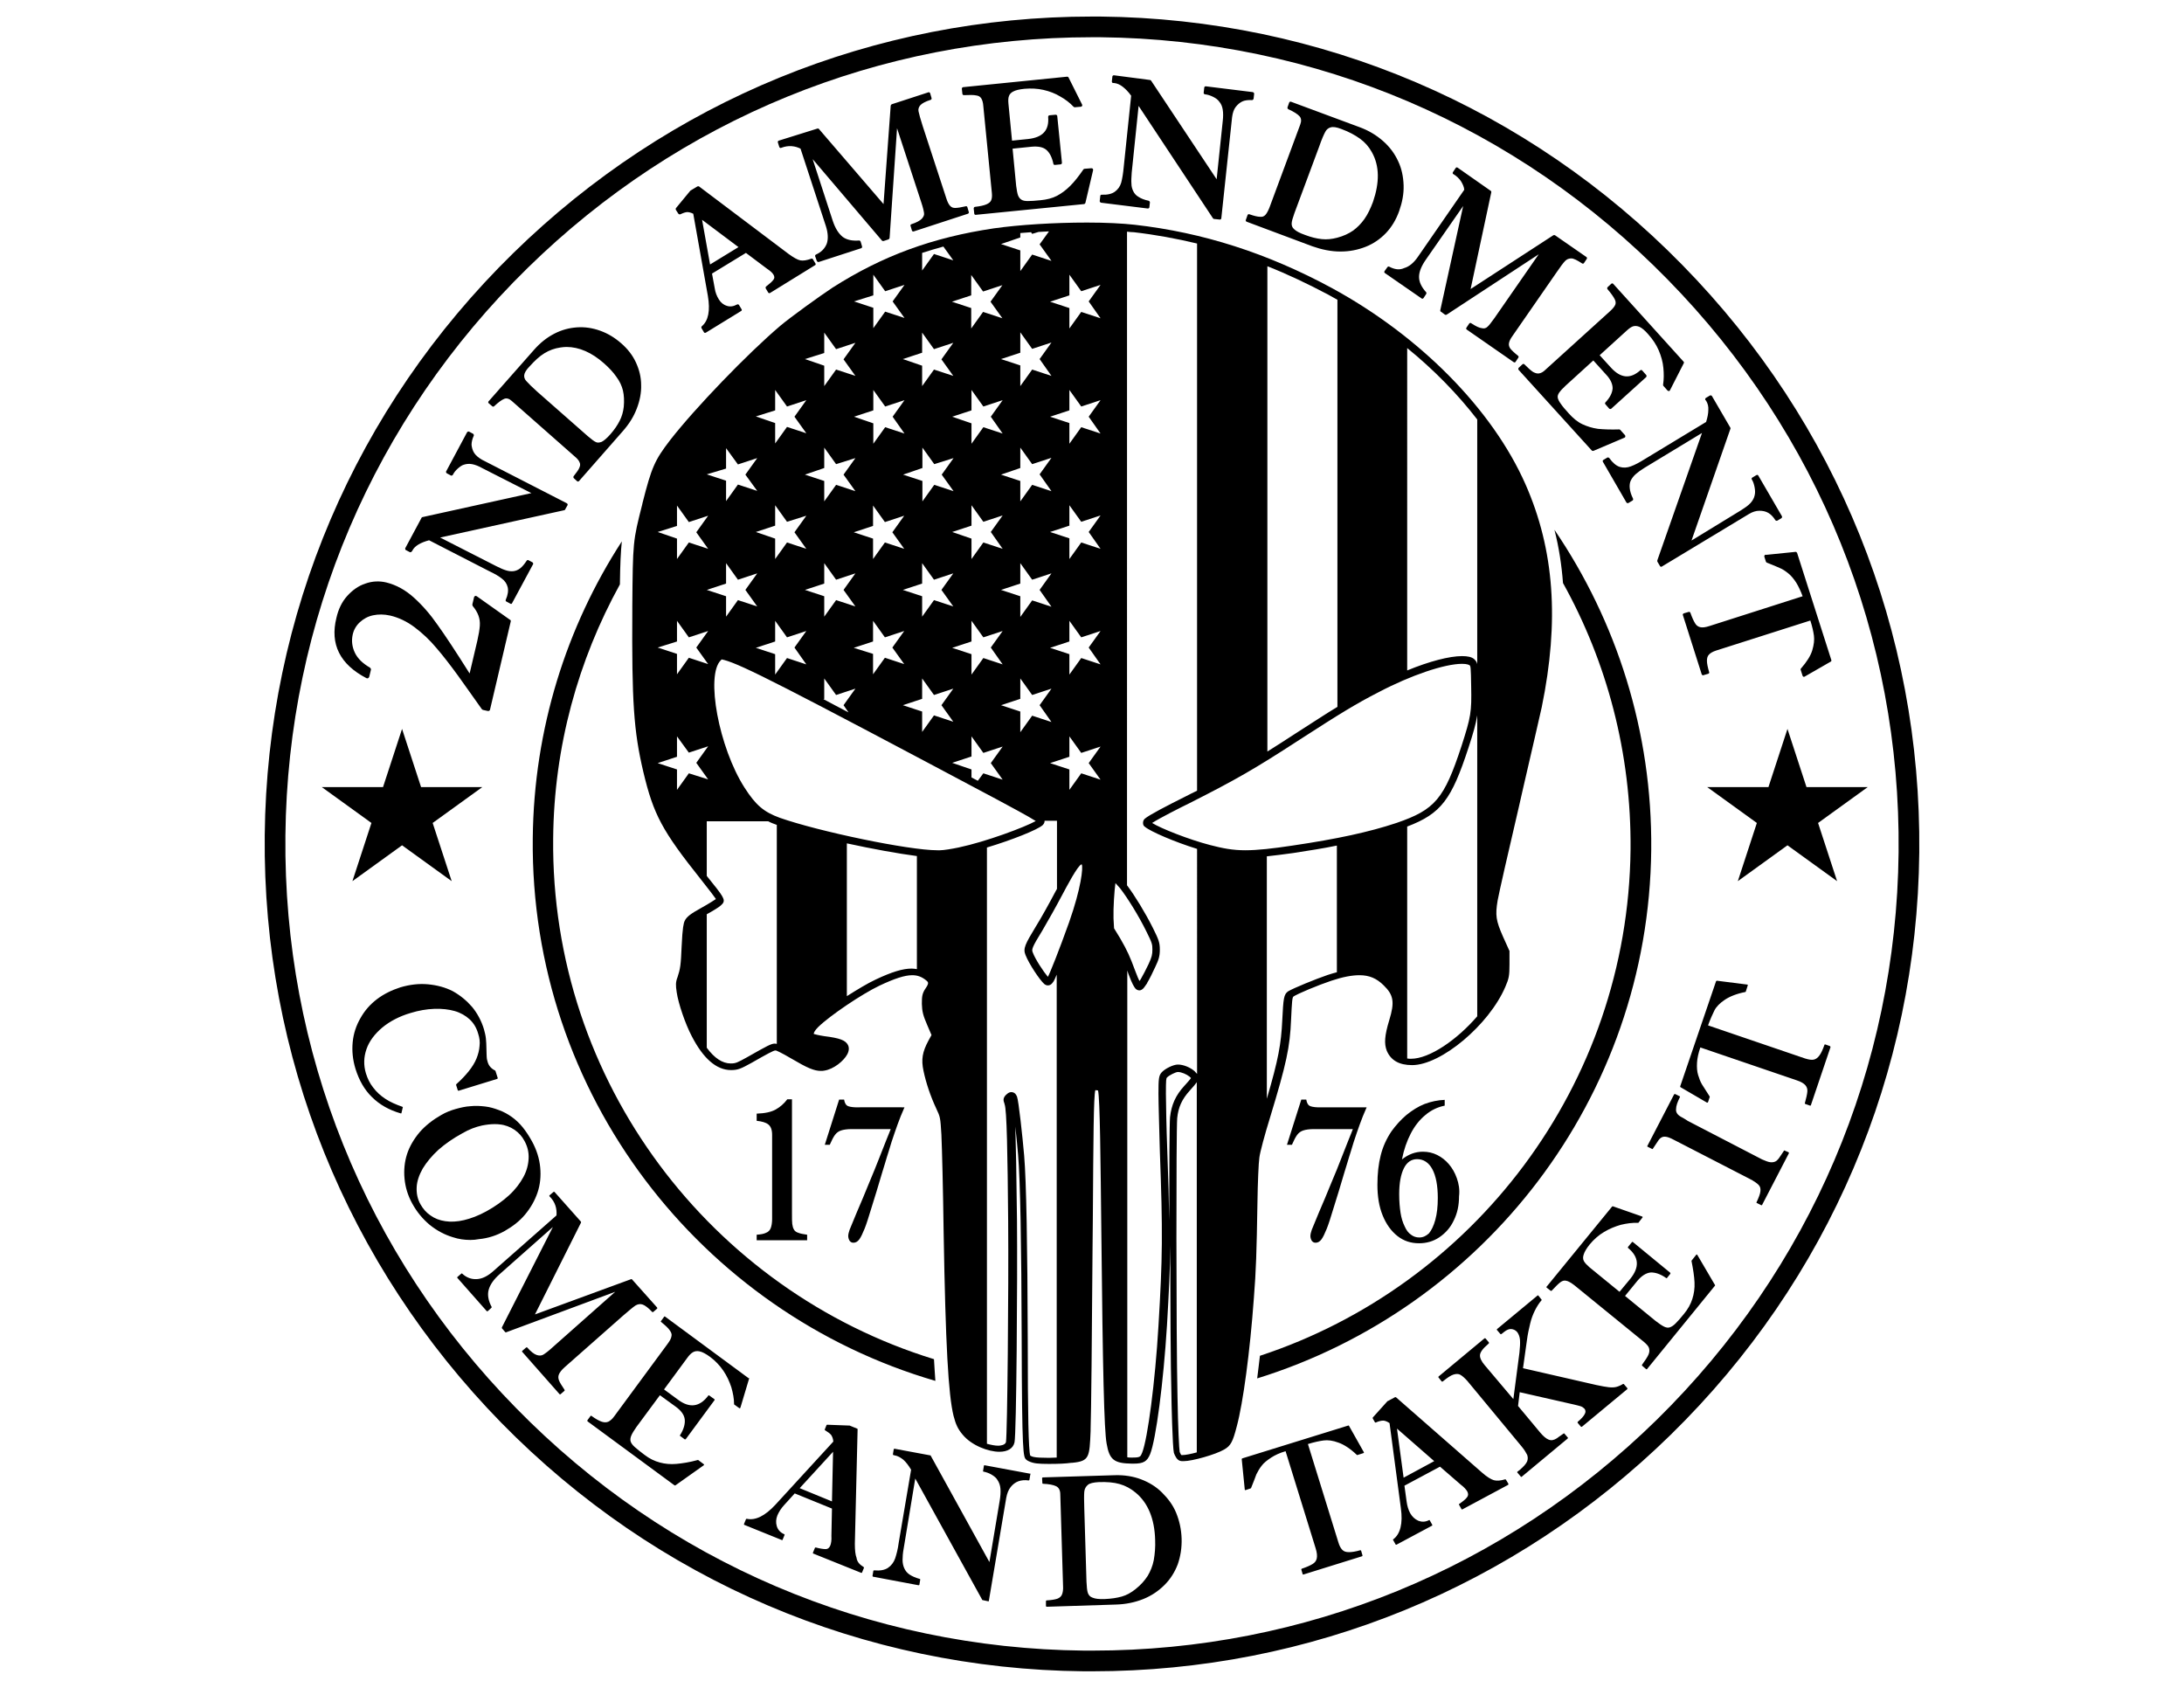
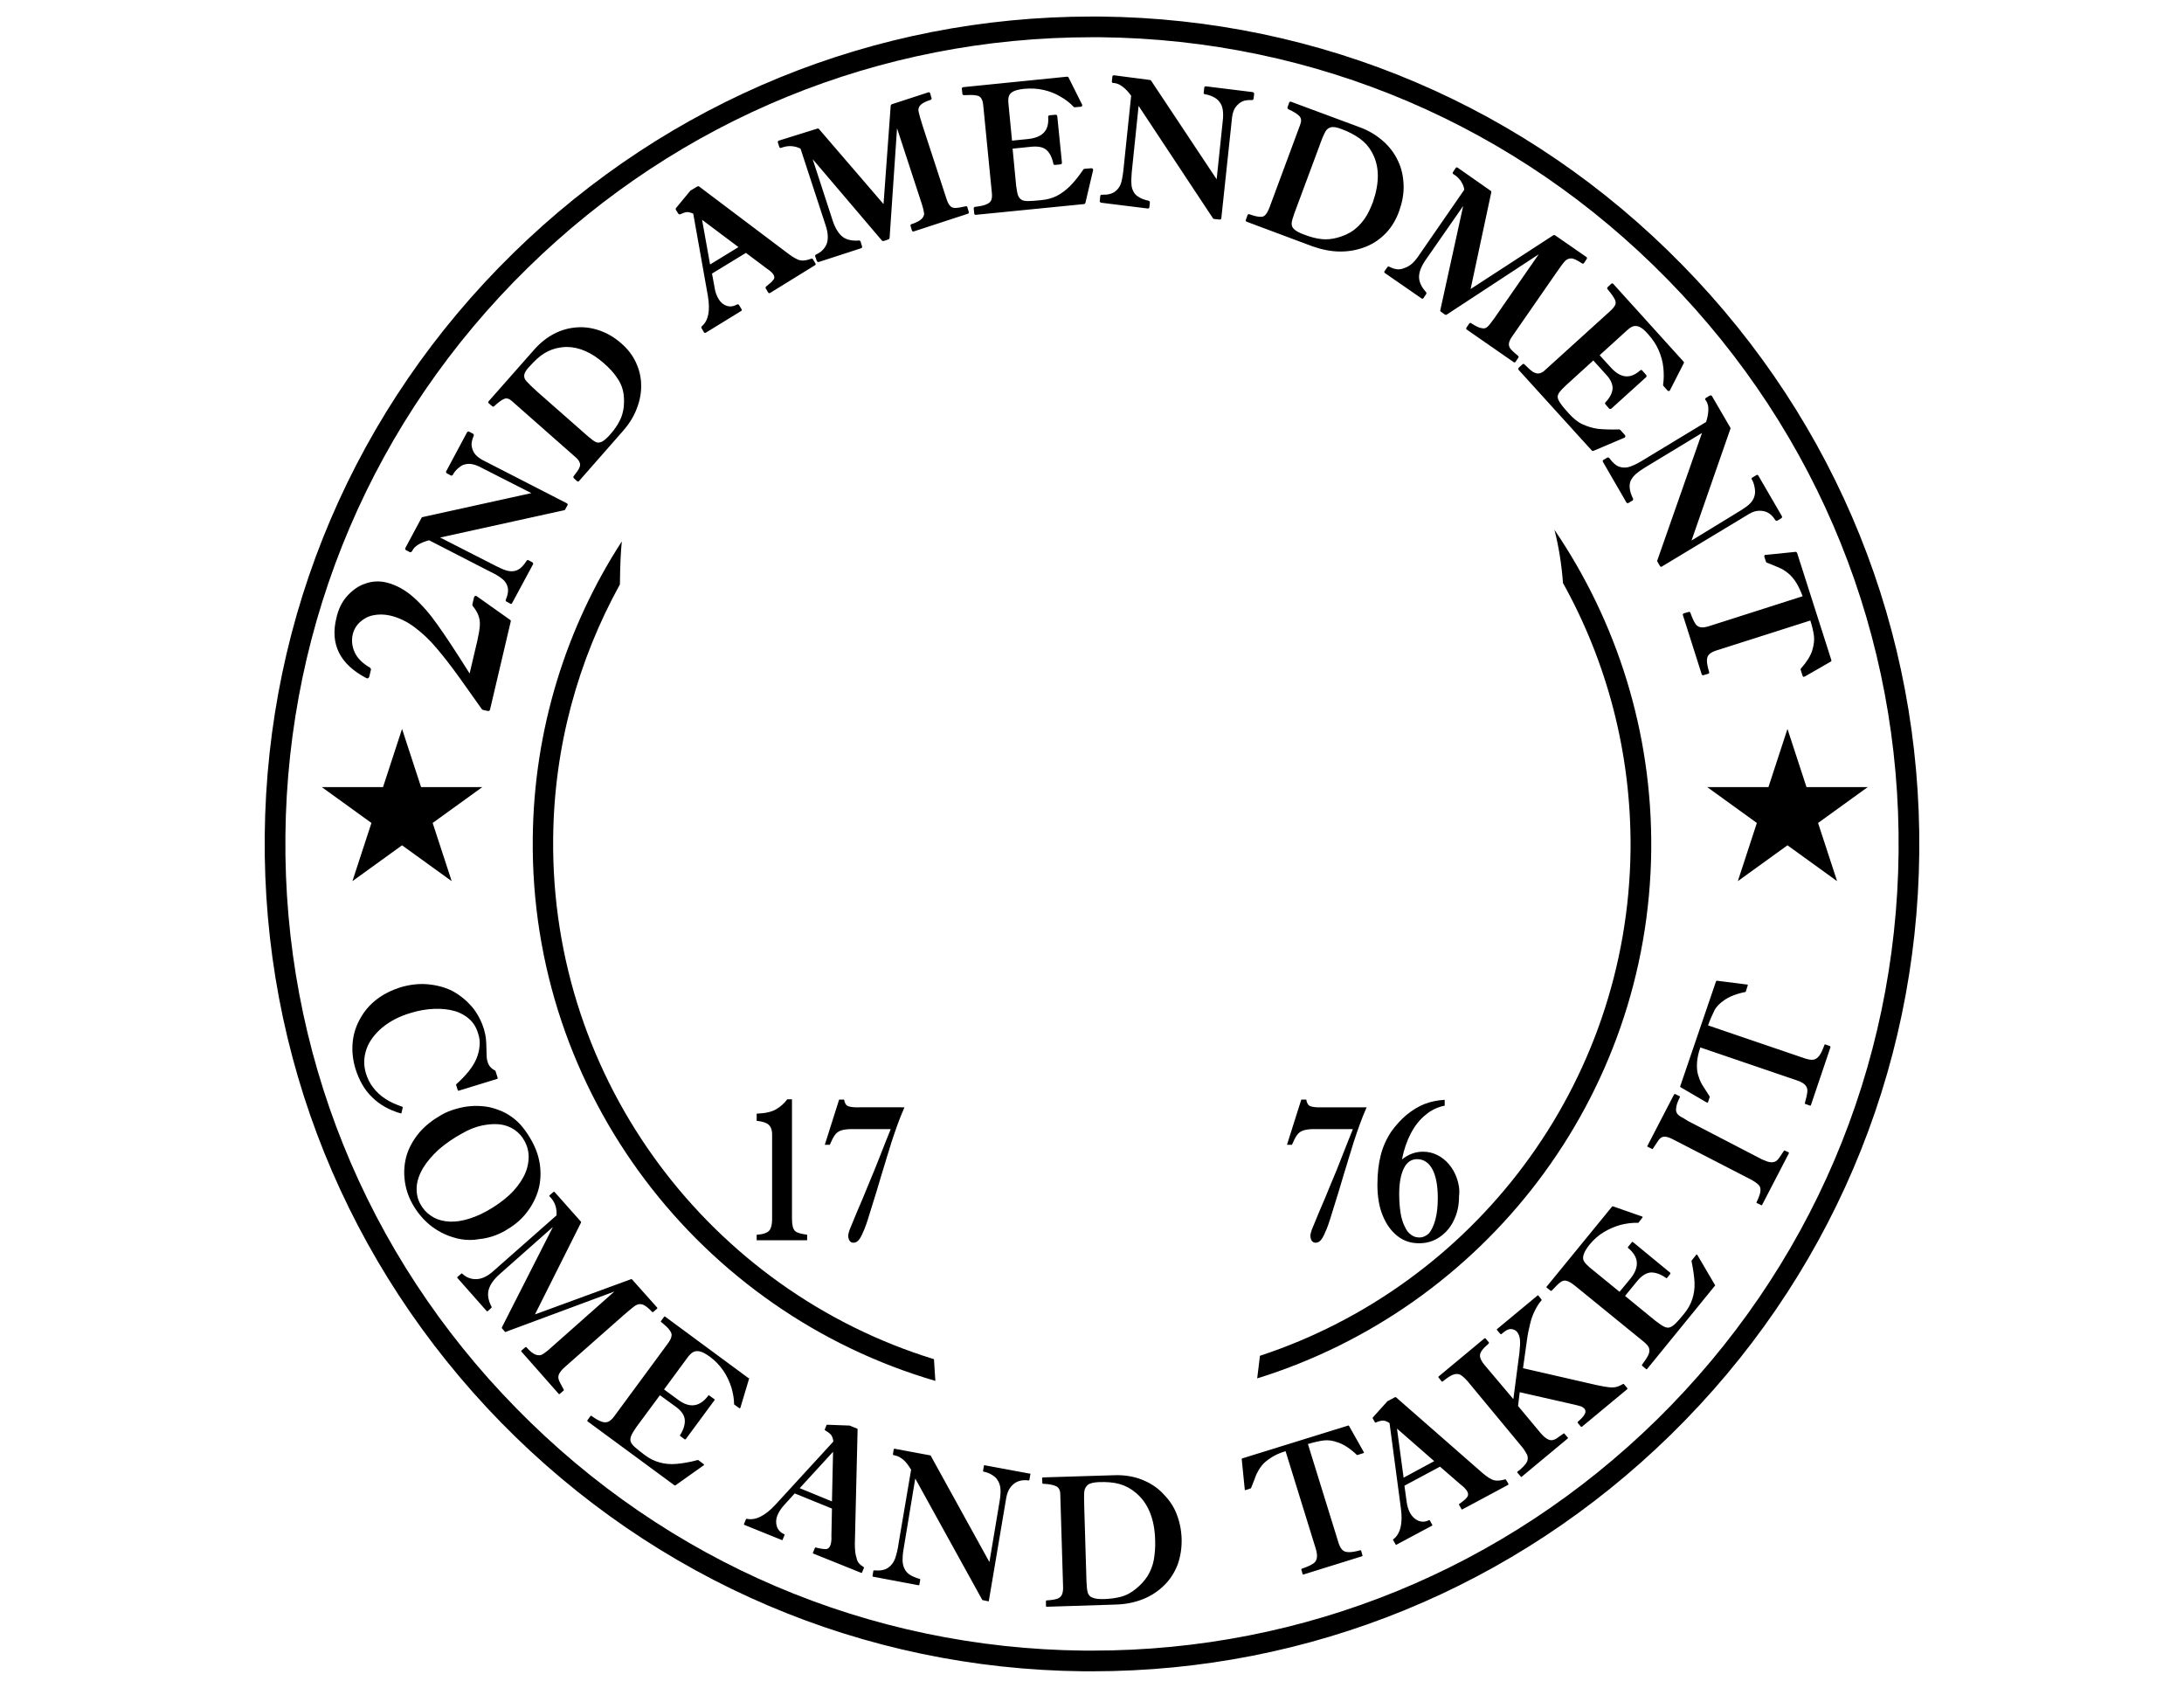
<svg xmlns="http://www.w3.org/2000/svg" version="1.1" id="Punisher_01_x28_S_x29_" x="0px" y="0px" viewBox="0 0 792 612" style="enable-background:new 0 0 792 612;" xml:space="preserve">
  <path d="M338.7,492.9c0.2,2.9,0.3,5.4,0.5,7.8c-85-24.8-147-103.9-146-196.8c0.4-39.6,12.2-76.6,32.3-107.6  c-0.4,3.8-0.6,8.2-0.7,15.6c-15.1,27.4-23.9,58.7-24.2,92.1c-0.9,88.5,57.5,164,138,188.8C338.7,492.8,338.7,492.9,338.7,492.9z   M566.8,211.4c15.9,28.6,24.8,61.6,24.5,96.6c-0.9,85.8-57.2,158.2-134.4,183.6c-0.3,2.8-0.7,5.6-1,8.2  c81.9-25.4,142-101.4,142.9-191.7c0.4-42.9-12.6-82.9-35.1-116C565.3,198.3,566.3,204.8,566.8,211.4z M696,309.1  c-0.8,80-32.8,155-90.1,211.1c-56.5,55.3-131,85.8-209.8,85.8c-1,0-2.1,0-3.1,0c-80-0.8-155-32.8-211.2-90.1  C125.7,458.5,95.2,382.9,96,302.9c0.8-80,32.8-155,90.1-211.1C242.7,36.4,317.1,6,396,6c1,0,2,0,3,0h0c80,0.8,155,32.8,211.1,90.1  C666.3,153.4,696.8,229.1,696,309.1z M688.5,309c0.8-78-28.9-151.7-83.7-207.6C550.1,45.5,477,14.3,399,13.5c-1,0-2,0-3,0  c-77,0-149.5,29.6-204.7,83.7C135.5,151.9,104.3,225,103.5,303c-0.8,78,28.9,151.8,83.7,207.6c54.7,55.9,127.9,87.1,205.9,87.9  c1,0,2.1,0,3.1,0c76.9,0,149.5-29.7,204.6-83.7C656.5,460.1,687.7,387,688.5,309z" />
  <path id="_x31_776" d="M287.9,445.8c-0.3-0.5-0.5-1.2-0.6-2c-0.1-0.8-0.1-2-0.1-3.6v-41.6h-1.7c-1.2,1.6-2.6,2.8-4.2,3.7  c-1.6,0.9-3.9,1.4-6.9,1.5v2.6c1.9,0.2,3.3,0.6,4.2,1.3c0.9,0.7,1.4,1.9,1.4,3.8v29.5v1c0,1.4-0.2,2.5-0.5,3.3  c-0.3,0.8-0.9,1.4-1.7,1.7c-0.8,0.4-1.9,0.6-3.4,0.7v2h18.3v-2c-1.4-0.2-2.5-0.4-3.2-0.7C288.8,446.8,288.2,446.4,287.9,445.8z   M307.6,401.1c-0.8-0.3-1.3-1.1-1.5-2.4h-1.8l-5.2,16.4h1.8c0.7-1.6,1.3-2.8,1.9-3.6c0.6-0.8,1.3-1.3,2.2-1.6  c0.9-0.3,2.2-0.5,3.9-0.5h14.1c-0.3,0.9-0.9,2.2-1.6,4c-0.7,1.8-1.6,4.1-2.6,6.6s-2.2,5.6-3.7,9.1c-1.4,3.5-2.9,7-4.4,10.5  c-1.4,3.4-2.3,5.5-2.6,6.3c-0.3,0.9-0.5,1.6-0.5,2.3c0,0.6,0.2,1.2,0.5,1.7c0.4,0.5,0.8,0.7,1.4,0.7c0.8,0,1.5-0.4,2.1-1.2  c0.6-0.8,1.2-2.1,1.9-3.8s1.5-4.3,2.6-7.9c1.1-3.5,2.4-7.7,3.8-12.5c0.8-2.5,1.3-4.3,1.7-5.6c0.4-1.3,1-3.1,1.7-5.5  c0.8-2.4,1.5-4.5,2.2-6.4c0.7-1.9,1.5-4,2.5-6.2H312C309.9,401.6,308.4,401.4,307.6,401.1z M475.2,401.1c-0.8-0.3-1.3-1.1-1.5-2.4  h-1.8l-5.2,16.4h1.8c0.7-1.6,1.3-2.8,1.9-3.6c0.6-0.8,1.3-1.3,2.2-1.6c0.9-0.3,2.2-0.5,3.9-0.5h14.1c-0.3,0.9-0.9,2.2-1.6,4  c-0.7,1.8-1.6,4.1-2.6,6.6c-1,2.6-2.2,5.6-3.7,9.1c-1.4,3.5-2.9,7-4.4,10.5c-1.4,3.4-2.3,5.5-2.6,6.3c-0.3,0.9-0.5,1.6-0.5,2.3  c0,0.6,0.2,1.2,0.5,1.7c0.4,0.5,0.8,0.7,1.4,0.7c0.8,0,1.5-0.4,2.1-1.2c0.6-0.8,1.2-2.1,1.9-3.8s1.5-4.3,2.6-7.9  c1.1-3.5,2.4-7.7,3.8-12.5c0.8-2.5,1.3-4.3,1.7-5.6c0.4-1.3,1-3.1,1.7-5.5c0.8-2.4,1.5-4.5,2.2-6.4c0.7-1.9,1.5-4,2.5-6.2h-16.1  C477.5,401.6,476,401.4,475.2,401.1z M528.3,427.2c-0.7-2-1.7-3.7-2.9-5.1c-1.2-1.4-2.6-2.5-4.2-3.3c-1.6-0.8-3.3-1.2-5.2-1.2  c-2.7,0-5.2,0.9-7.6,2.8c0.7-3.6,1.8-6.7,3.2-9.4c1.4-2.7,3.2-5,5.3-6.7c2.1-1.8,4.5-2.9,7-3.4v-2.1c-2.5,0.1-4.9,0.6-7.3,1.5  c-2.3,0.9-4.5,2.3-6.6,4c-2,1.7-3.8,3.7-5.4,5.9c-1.8,2.7-3.1,5.5-3.9,8.7c-0.8,3.1-1.2,6.7-1.2,10.7c0,4.2,0.6,7.9,1.9,11.1  c1.3,3.2,3.1,5.7,5.4,7.5c2.3,1.8,4.9,2.6,7.8,2.6c2.7,0,5.2-0.7,7.4-2.2c2.2-1.5,4-3.5,5.2-6.1c1.3-2.6,1.9-5.5,1.9-8.7  C529.4,431.3,529,429.2,528.3,427.2z M514.7,448.7c-1.1,0-2.1-0.3-3-1c-0.9-0.6-1.7-1.6-2.3-3c-0.7-1.4-1.2-3-1.5-4.9  c-0.3-1.9-0.5-4.2-0.5-6.8c0-4.1,0.6-7.2,1.7-9.4c1.1-2.2,2.7-3.3,4.8-3.3c2.3,0,4.2,1.2,5.5,3.6c1.3,2.4,2,5.9,2,10.5  c0,3.1-0.3,5.7-0.9,7.9c-0.6,2.2-1.4,3.8-2.3,4.9C517.1,448.2,516,448.7,514.7,448.7z" />
-   <path d="M553.2,175.6c-12-27.2-38.3-53.8-70.3-71.2c-23.3-12.6-46.7-20.1-71.4-22.9c-4.5-0.5-10.4-0.8-17.3-0.8  c-12,0-24.6,0.8-33.8,2.1c-22.2,3.3-40.3,9.9-58.5,21.5c-4.4,2.9-15.1,10.6-18.9,13.8c-11.8,10-30.9,29.8-40,41.5  c-5.6,7.3-6.7,9.8-10,22.8l-0.1,0.5c-3.4,13.4-3.4,13.4-3.6,37l0,1.2c-0.2,33.5,0.5,43.9,4,58.8c3.7,15.5,6.8,21.3,20.9,39  c3,3.8,5,6.4,5.3,6.9c0,0.1,0.1,0.1,0.1,0.2c0,0,0,0,0,0c-0.3,0.2-2.4,1.6-5.3,3.2c-3.8,2.1-5.3,3.2-6,4.7c-0.4,0.8-0.8,2.5-1.1,9  c-0.3,7.1-0.5,8.4-1.5,11.4c-0.7,1.8-0.7,2.9-0.3,5.5c0.6,4.1,3.1,11.4,5.4,15.8c4.2,8.2,9,12.4,14.3,12.4c2.5,0,3.6-0.5,7.4-2.6  c5.6-3.2,8-4.5,8.6-4.5c0.1,0,0.2,0,0.3,0c0.3,0.1,1.8,0.7,5.7,3c5.6,3.3,8.1,4.4,10.6,4.4c0.4,0,0.8,0,1.2-0.1  c3.4-0.5,7.1-3.5,8.4-6c0.8-1.6,0.5-2.7,0.2-3.3c-0.9-1.7-2.9-2.5-8.6-3.2c-2-0.3-3.5-0.7-3.8-0.8c0,0,0-0.1,0-0.1  c0-0.3,0.3-1.1,1.6-2.4c4.3-4.2,15.9-12,22.2-15c5.5-2.6,9.2-3.8,11.9-3.8c2,0,3.5,0.6,5.1,1.9c0.7,0.6,1.1,0.9-0.2,2.8  c-1.3,1.9-1.4,3-1.4,5.7c0.1,2.8,0.4,4.1,2,7.8l1.5,3.5l-1.1,2c-2.2,4.1-2.7,6.8-1.8,11c0.9,4.3,2.5,9.1,4.6,13.6  c1.5,3.2,1.5,3.2,1.9,9.7l0,0.2c0.2,4,0.6,19.7,0.8,35.1c0.7,40.8,1.7,58.8,3.6,66.5c0.8,3.1,1.6,4.8,3.3,6.8  c3.2,3.9,9.3,6.2,13.3,6.2c3,0,5-1.2,5.5-3.4c0.7-3,1.1-58.8,0.9-80.7c-0.2-17.1-0.4-27.5-0.6-33.8c0.4,3.3,0.7,7,1,10.2  c0.8,9.4,1.2,33,1.3,66.3c0.1,42.6,0.6,43.2,1.6,44.2c0.8,0.8,2.6,1.2,2.6,1.2c1.4,0.4,4.4,0.4,6.1,0.4c2.8,0,5.7-0.1,7.7-0.4l0.3,0  c6.3-0.6,6.3-2,6.7-11.6l0-0.7c0.2-4.9,0.5-34.8,0.7-65.3l0.1-10.3c0.2-30.9,0.3-44.7,0.9-47.2c0.1,0,0.2,0,0.3,0  c0.3,0,0.5,0.1,0.7,0.1c0.7,3.3,0.9,24.7,1.2,52.3c0.5,48.9,1,70.8,1.9,75.7c1,5.9,2.7,7.2,9.1,7.3c0.2,0,0.5,0,0.7,0  c3.6,0,4.9-0.8,6-3.5c2.1-5.3,4.8-25.8,6.1-46.7c0.7-12,1.1-20.3,1.2-28.9c0,21,0.1,43.4,0.4,54.2c0,1.9,0.4,19.1,0.9,21  c0.4,1.1,1.1,2.6,2.3,2.9c0.3,0.1,0.7,0.1,1.2,0.1c3.2,0,11.6-2.4,14.7-4.2c2.5-1.4,3.2-3,4.6-8.4c2.3-8.5,4.8-27.2,6.2-46.5  c0.8-10.1,1-16.5,1.3-34.6c0.1-7,0.4-14.5,0.7-16.4c0.2-1.8,2-8.5,3.9-14.6c5.9-19.4,7.2-25.4,7.6-35.5c0.3-6.4,0.4-8,0.9-8.3  c1.5-1,8.9-4.1,13.7-5.7c4.2-1.4,7.5-2,10.2-2c3.5,0,6.2,1.1,8.8,3.7c3.6,3.5,4,6.1,2,12.6c-1.7,5.6-1.9,8.5-0.9,11.1  c1.5,3.5,4.5,5.2,9.2,5.2c10.5,0,27.9-14.6,33.8-28.4c1.3-3,1.5-4,1.5-8.2v-4.7c0-0.1,0-0.2-0.1-0.3l-2.3-5.1  c-2.5-5.7-2.8-7.6-1.9-13c0.4-2.3,4-18.2,7.6-33.5l1.8-7.9c3-13.1,5.9-25.4,6.6-28.7C565.5,225.2,563.7,199.4,553.2,175.6z   M370,86.1v-1.6c1.3-0.1,2.6-0.2,3.9-0.3l0.4,0.6l2.3-0.7c1.2-0.1,2.5-0.1,3.8-0.2l-3.4,4.7l4.3,6l-7-2.3l-4.3,6v-7.5l-7-2.3  L370,86.1z M381.3,136.3l-7-2.3l-4.3,6v-7.5l-7-2.3l7-2.3v-7.4l4.3,6l7-2.3l-4.3,6L381.3,136.3z M381.3,178.1l-7-2.3l-4.3,6v-7.4  l-7-2.3l7-2.4v-7.4l4.3,6l7-2.3l-4.3,6L381.3,178.1z M381.3,220l-7-2.3l-4.3,6v-7.5l-7-2.3l7-2.3v-7.4l4.3,6l7-2.3l-4.3,6L381.3,220  z M381.3,261.8l-7-2.3l-4.3,6V258l-7-2.3l7-2.3v-7.4l4.3,6l7-2.3l-4.3,6L381.3,261.8z M363.6,282.7l-7-2.3l-2,2.7  c-0.8-0.4-1.6-0.8-2.3-1.2V279l-7-2.4l7-2.3V267l4.3,6l7-2.3l-4.3,6L363.6,282.7z M327.4,255.7l7-2.3v-7.4l4.3,6l7-2.3l-4.3,6l4.3,6  l-7-2.3l-4.3,6v-7.4L327.4,255.7z M309.6,234.9l7-2.3v-7.5l4.3,6l7-2.3l-4.3,6l4.3,6l-7-2.3l-4.3,6v-7.4L309.6,234.9z M307.7,258.3  c-3.3-1.7-6.3-3.3-9.1-4.8l0.3-0.1v-7.4l4.3,6l7-2.3l-4.3,6L307.7,258.3z M292.4,240.9l-7-2.3l-4.3,6v-7.4l-7-2.3l7-2.3v-7.5l4.3,6  l7-2.3l-4.3,6L292.4,240.9z M256.3,213.9l7-2.3v-7.4l4.3,6l7-2.3l-4.3,6l4.3,6l-7-2.3l-4.3,6v-7.4L256.3,213.9z M363.6,157.2l-7-2.3  l-4.3,6v-7.4l-7-2.4l7-2.3v-7.4l4.3,6l7-2.3l-4.3,6L363.6,157.2z M363.6,199l-7-2.3l-4.3,6v-7.4l-7-2.4l7-2.3v-7.4l4.3,6l7-2.3  l-4.3,6L363.6,199z M363.6,240.9l-7-2.3l-4.3,6v-7.4l-7-2.3l7-2.3v-7.5l4.3,6l7-2.3l-4.3,6L363.6,240.9z M327.4,213.9l7-2.3v-7.4  l4.3,6l7-2.3l-4.3,6l4.3,6l-7-2.3l-4.3,6v-7.4L327.4,213.9z M309.6,193l7-2.3v-7.4l4.3,6l7-2.3l-4.3,6l4.3,6l-7-2.3l-4.3,6v-7.4  L309.6,193z M345.8,166.1l-4.3,6l4.3,6l-7-2.3l-4.3,6v-7.4l-7-2.3l7-2.4v-7.4l4.3,6L345.8,166.1z M328,157.2l-7-2.3l-4.3,6v-7.4  l-7-2.4l7-2.3v-7.4l4.3,6l7-2.3l-4.3,6L328,157.2z M310.2,166.1l-4.3,6l4.3,6l-7-2.3l-4.3,6v-7.4l-7-2.3l7-2.4v-7.4l4.3,6  L310.2,166.1z M292.4,187l-4.3,6l4.3,6l-7-2.3l-4.3,6v-7.4l-7-2.4l7-2.3v-7.4l4.3,6L292.4,187z M291.9,213.9l7-2.3v-7.4l4.3,6l7-2.3  l-4.3,6l4.3,6l-7-2.3l-4.3,6v-7.4L291.9,213.9z M352.2,99.7l4.3,6l7-2.3l-4.3,6l4.3,6l-7-2.3l-4.3,6v-7.4l-7-2.3l7-2.3V99.7z   M334.4,91.7c2.5-0.8,5.1-1.6,7.7-2.3l3.6,5l-7-2.3l-4.3,6V91.7z M334.4,120.6l4.3,6l7-2.3l-4.3,6l4.3,6l-7-2.3l-4.3,6v-7.4l-7-2.4  l7-2.3V120.6z M316.7,107.1v-7.5l4.3,6l7-2.3l-4.3,6l4.3,6l-7-2.3l-4.3,6v-7.4l-7-2.3L316.7,107.1z M298.9,128v-7.4l4.3,6l7-2.3  l-4.3,6l4.3,6l-7-2.3l-4.3,6v-7.4l-7-2.4L298.9,128z M281.1,148.8v-7.4l4.3,6l7-2.3l-4.3,6l4.3,6l-7-2.3l-4.3,6v-7.4l-7-2.4  L281.1,148.8z M263.3,169.9v-7.4l4.3,5.9l7-2.3l-4.3,6l4.3,5.9l-7-2.3l-4.3,6v-7.4l-7-2.3L263.3,169.9z M245.5,190.7v-7.4l4.3,6  l7-2.3l-4.3,6l4.3,6l-7-2.3l-4.3,6v-7.4l-7-2.4L245.5,190.7z M245.5,232.6v-7.5l4.3,6l7-2.3l-4.3,6l4.3,6l-7-2.3l-4.3,6v-7.4l-7-2.3  L245.5,232.6z M249.8,280.4l-4.3,6V279l-7-2.3l7-2.3v-7.4l4.3,5.9l7-2.3l-4.3,6l4.3,6L249.8,280.4z M281.7,378.5  c-0.2,0-0.5-0.1-0.7-0.1c-1.3,0-2.6,0.7-10,4.9c-3.6,2-4.2,2.3-6,2.3c-3,0-5.9-1.9-8.7-5.7v-48.4c2.2-1.2,4.5-2.6,5.1-3.2l0,0  c0.2-0.2,0.4-0.4,0.6-0.6c0.5-0.5,0.6-1.3,0.3-1.9c-0.1-0.3-0.3-0.6-0.5-1c-0.4-0.8-2.8-3.9-5.5-7.2c0,0,0,0,0,0v-19.8h22.3  c0.9,0.5,2,0.9,3.1,1.3V378.5z M332.5,351.4c-0.6-0.1-1.3-0.2-1.9-0.2c-3.2,0-7.2,1.2-13.1,4c-2.8,1.3-6.6,3.6-10.4,6v-55.4  c9.2,2,18.5,3.7,25.4,4.6V351.4z M347.6,307.3c-2.4,0.5-5.4,1-6.7,1c-0.3,0-0.6,0-1,0c-10.4,0-43-6.8-57.2-11.8  c-5.7-2.1-8.6-4.5-12.7-10.9c-9.3-14.5-14.2-40.8-8.6-46.2c0.1-0.1,0.2-0.2,0.3-0.3c0.2,0,0.7,0.2,0.9,0.2  c6.4,1.7,22.1,9.7,98.6,50.4c4.8,2.6,11.8,6.3,14.4,8C371.7,299.9,357.6,305.2,347.6,307.3z M383.3,528.5c-0.9,0-1.9,0.1-2.9,0.1  c-2.5,0-4.7-0.1-5.4-0.3c0,0,0,0-0.1,0c-0.5-0.1-1-0.3-1.3-0.5c-0.6-2-0.9-14.4-0.9-42.3c-0.1-33.5-0.5-57.1-1.3-66.5  c-0.6-6.9-2-19.9-2.6-21.4c-0.2-0.4-0.4-0.8-0.6-1c-0.4-0.4-0.9-0.6-1.4-0.6c-0.2,0-0.5,0-0.7,0.1c-0.5,0.2-0.9,0.5-1.4,1  c-1,1.1-0.9,1.9-0.4,3.2c0,0,0,0.1,0,0.1c0.8,1.7,1.1,18.2,1.3,42.4c0.2,24.7-0.3,77.1-0.8,80.1c-0.3,1.1-2.1,1.3-2.8,1.3  c-1.2,0-2.6-0.3-4.1-0.7V307.3c9-2.7,18.3-6.4,20.2-8.1c0.4-0.4,0.7-0.9,0.7-1.4c0-0.1,0-0.1,0-0.2h4.5v24.7  c-0.1,0.2-0.2,0.4-0.4,0.7c-2.1,4-5.3,9.8-7.3,13c-3.8,6.3-4.7,7.9-3.7,10.3c1.2,3.1,5.1,9,6.8,10.5c0.4,0.3,0.8,0.5,1.3,0.5  c0.5,0,1-0.2,1.4-0.6c0.2-0.2,0.4-0.5,0.7-0.9c0,0,0,0,0,0c0.2-0.3,0.6-1.2,1.1-2.4V528.5z M387.7,334.4c-3.6,10.1-7,18.6-7.7,19.8  c-1.6-1.9-4.6-6.4-5.5-8.9c-0.4-1-0.4-1.6,3.5-7.9c1.9-3.2,5.2-9.1,7.3-13.1c1.4-2.6,5.5-10.5,6.9-10.9c0,0,0.1,0,0.1,0.1  C392.8,314.6,392.1,321.9,387.7,334.4z M399.1,282.7l-7-2.3l-4.3,6V279l-7-2.3l7-2.3V267l4.3,6l7-2.3l-4.3,6L399.1,282.7z   M399.1,240.9l-7-2.3l-4.3,6v-7.4l-7-2.3l7-2.3v-7.5l4.3,6l7-2.3l-4.3,6L399.1,240.9z M399.1,199l-7-2.3l-4.3,6v-7.5l-7-2.3l7-2.3  v-7.4l4.3,6l7-2.3l-4.3,6L399.1,199z M399.1,157.2l-7-2.3l-4.3,6v-7.5l-7-2.3l7-2.3v-7.4l4.3,6l7-2.3l-4.3,6L399.1,157.2z   M399.1,115.4l-7-2.3l-4.3,6v-7.4l-7-2.3l7-2.3v-7.5l4.3,6l7-2.3l-4.3,6L399.1,115.4z M459.5,96.5c7.4,2.9,14.7,6.4,22.1,10.3  c1.1,0.6,2.2,1.2,3.4,1.9v147.6c-4,2.4-8.7,5.5-15.1,9.6c-3.9,2.5-7.2,4.7-10.3,6.6V96.5z M404,336.6l-0.2-3.6  c-0.1-3.9,0.3-10,0.7-12.8c0.4,0.4,0.9,1,1.7,1.9c2.7,3.5,6.7,9.9,9.5,15.6c2.1,4.2,2.2,4.7,2.2,6.6c0,1.8-0.2,2.7-1.4,5.3  c-0.8,1.7-2.1,4.2-2.8,5.4c-0.2,0.3-0.3,0.5-0.5,0.7c-0.3-0.6-0.8-1.7-1.5-3.6c-2-5.4-2.9-7.4-5.5-11.9L404,336.6z M424.3,405.1  c-0.2,2.1-0.3,18.2-0.3,37.4c-0.1-6.9-0.3-14.8-0.7-25.3c-0.3-7.8-0.5-17.3-0.5-20.6c0-5.2,0.1-5.6,0.4-5.9c0.7-0.8,3.2-2,3.9-2h0.1  c1.2,0,3.1,0.8,4.2,1.7c0.1,0.1,0.3,0.3,0.5,0.5c-0.4,0.6-1.5,1.8-2.3,2.7l-0.1,0.1C426.3,397.2,424.8,400.6,424.3,405.1z   M434.1,526.6c-2.2,0.6-4.2,1-5.3,1c-0.2,0-0.4,0-0.4,0c-0.1-0.1-0.3-0.4-0.6-1.1c-0.2-1.1-0.6-8.5-0.8-20.3  c-0.5-22.6-0.5-96.1-0.1-100.8c0.4-3.9,1.7-6.8,4.5-9.9c1.3-1.4,2.1-2.4,2.6-3.1V526.6z M434.1,389.4c-0.3-0.3-0.6-0.7-0.9-1  c0,0,0,0,0,0c-1.6-1.4-4.1-2.4-6-2.4c0,0,0,0,0,0l-0.1,0c-1.6,0-4.7,1.5-5.9,2.9c0,0,0,0,0,0c-1,1.2-1.1,2.3-1.1,7.7  c0,3.4,0.3,12.9,0.5,20.7c1.1,29.6,1,38.5-0.5,63.5c-1.2,20.3-3.9,40.8-5.9,45.9c-0.6,1.5-0.7,1.8-3.5,1.8c-0.2,0-0.4,0-0.6,0  c-0.5,0-0.9,0-1.3-0.1V351.9c0.1,0.4,0.3,0.8,0.4,1.2c1.4,3.8,2.1,4.8,2.6,5.4c0.4,0.4,0.9,0.6,1.4,0.6c0,0,0,0,0,0  c0.5,0,1-0.3,1.4-0.7c0.4-0.4,0.8-1.1,1.4-1.9c0,0,0,0,0-0.1c0.8-1.3,2.1-3.9,2.9-5.7c1.3-2.7,1.7-4,1.7-6.4c0-2.5-0.4-3.6-2.5-7.8  c-2.8-5.6-6.6-11.8-9.4-15.5V84c0.9,0.1,1.7,0.2,2.5,0.2c7.8,0.9,15.4,2.3,22.9,4.1v198.4c-1.3,0.6-2.6,1.3-4,2  c-6.8,3.4-13.4,6.8-15,8.2c-0.4,0.4-0.6,0.9-0.6,1.5c0,0.6,0.2,1.1,0.7,1.4c2,1.7,10.8,5.5,18.9,8V389.4z M484.9,352.5  c-1.1,0.3-2.2,0.6-3.4,1c-4.7,1.6-12.4,4.8-14.3,5.9c0,0,0,0,0,0c-1.7,1.1-1.8,2.7-2.2,10.5c-0.4,8.6-1.4,14.2-5.6,28.5v-87.9  c2.8-0.3,6-0.7,9.6-1.2c5.8-0.9,11-1.7,15.8-2.7V352.5z M468.7,306.6c-7.3,1.1-12.7,1.7-17.1,1.7c-4.6,0-8.2-0.7-12.8-1.9  c-7.7-2-17.8-6-21-8c2.8-1.8,10.5-5.7,13.6-7.2c16.8-8.5,23.6-12.4,39.9-23c14.7-9.5,20.6-13.1,28.6-17.2  c11.8-6.2,24-10.3,30.3-10.3c1.9,0,2.5,0.4,2.7,0.5c0.4,0.3,0.5,0.6,0.6,7.6c0.2,9.5-0.1,11.1-3.5,21.7  c-6.3,19.2-9.6,23.1-23.6,27.9C496.5,301.7,484.9,304.2,468.7,306.6z M535.7,368.5c-7.3,8.5-17.3,15.4-24,15.4c-0.5,0-1,0-1.4-0.1  v-84.1c12.4-4.7,16.1-9.9,22.2-28.5c1.8-5.5,2.7-8.7,3.2-11.8V368.5z M535.7,240.8c-0.2-0.9-0.6-1.3-1.1-1.8  c-0.9-0.8-2.4-1.1-4.4-1.1c-4.6,0-11.9,1.9-19.9,5.2V126.2c9.7,7.9,18.3,16.7,25.4,25.9V240.8z" />
-   <path d="M659.3,298.4l6.9,21.1l-18-13l-18,13l6.9-21.1l-18-13h22.2l6.9-21.1l6.9,21.1h22.2L659.3,298.4z M132.9,245.9  c0.2,0.1,0.4,0.1,0.6,0c0.2-0.1,0.3-0.3,0.4-0.5l0.6-2.5c0.1-0.3-0.1-0.6-0.3-0.8c-2.6-1.5-4.5-3.3-5.5-5.4c-1-2.1-1.3-4.3-0.8-6.6  c0.4-1.8,1.3-3.3,2.6-4.5c1.3-1.2,2.9-2.1,4.8-2.5c1.9-0.4,4-0.4,6.2,0.1c3,0.7,6,2.1,8.8,4.2c2.8,2.1,5.5,4.6,8,7.6  c2.5,2.9,5.1,6.3,7.8,10c2.7,3.7,5.5,7.8,8.6,12.1c0.1,0.1,0.2,0.2,0.4,0.3l1.8,0.4c0.1,0,0.1,0,0.2,0c0.1,0,0.2,0,0.3-0.1  c0.2-0.1,0.3-0.2,0.3-0.4l7.5-31.9c0.1-0.3,0-0.6-0.3-0.7l-12-8.5c-0.2-0.1-0.4-0.2-0.6-0.1c-0.2,0.1-0.4,0.3-0.4,0.5l-0.6,2.5  c0,0.2,0,0.4,0.1,0.6c1,1.2,1.7,2.4,2.1,3.5c0.4,1.1,0.6,2.3,0.5,3.7c-0.1,1.4-0.4,3.2-0.9,5.4l-2.8,11.9c-5.1-8.1-9-14-11.6-17.6  c-2.7-3.9-5.6-7.2-8.6-9.9c-3.1-2.8-6.4-4.6-10-5.5c-2.5-0.6-5.1-0.5-7.6,0.4c-2.5,0.8-4.7,2.4-6.6,4.5c-1.9,2.1-3.2,4.8-3.9,7.9  C119.6,233.6,123.3,240.9,132.9,245.9z M147.1,199.4l1.5,0.8c0.2,0.1,0.5,0,0.7-0.2l0.2-0.3c0.5-1,1.3-1.7,2.3-2.3  c1-0.6,2.3-1.1,3.8-1.5l21.8,11.2c1.9,0.9,3.5,1.8,4.6,2.7c1.1,0.8,1.8,1.9,2.1,3.1c0.3,1.2,0.1,2.8-0.7,4.6c-0.1,0.2,0,0.5,0.2,0.6  l1.5,0.8c0.1,0,0.2,0.1,0.2,0.1c0.2,0,0.3-0.1,0.4-0.3l7.6-14.1c0.1-0.1,0.1-0.2,0-0.4c0-0.1-0.1-0.2-0.2-0.3l-1.5-0.8  c-0.2-0.1-0.5,0-0.6,0.2c-0.8,1.2-1.6,2.2-2.4,2.8c-0.8,0.6-1.6,0.9-2.4,1c-0.8,0.1-1.8,0-2.7-0.3c-1-0.3-2.1-0.8-3.5-1.5  l-20.4-10.4l45-9.9c0.1,0,0.3-0.1,0.3-0.2l0.9-1.6c0.1-0.1,0.1-0.3,0-0.4c0-0.1-0.1-0.2-0.2-0.3l-30.8-15.8  c-1.2-0.7-2.2-1.5-2.8-2.4s-0.9-2-1-3c0-1.1,0.3-2.2,0.8-3.3c0.1-0.2,0-0.5-0.2-0.7l-1.5-0.8c-0.2-0.1-0.5,0-0.7,0.2l-7.6,14.2  c-0.1,0.1-0.1,0.2,0,0.4c0,0.1,0.1,0.2,0.2,0.3l1.5,0.8c0.1,0.1,0.3,0.1,0.4,0c0.1,0,0.2-0.1,0.3-0.2c0.4-0.8,1-1.6,1.8-2.3  c0.8-0.7,1.5-1.2,2.2-1.4c0.9-0.3,1.9-0.4,3-0.2c1.1,0.2,2.4,0.7,3.8,1.5l17.7,9l-39.5,8.7c-0.1,0-0.3,0.1-0.3,0.2l-5.9,11  c-0.1,0.1-0.1,0.2,0,0.4C146.9,199.2,147,199.3,147.1,199.4z M127.8,319.5l18-13l18,13l-6.9-21.1l18-13h-22.2l-6.9-21.1l-6.9,21.1  h-22.2l18,13L127.8,319.5z M271.3,499.6l-30.1-22.2c-0.1-0.1-0.3-0.1-0.4,0.1l-1.1,1.5c-0.1,0.1-0.1,0.3,0,0.3  c1.6,1.3,2.7,2.3,3.2,3.1c0.5,0.7,0.8,1.4,0.6,2.1c-0.1,0.8-0.6,1.7-1.5,2.9l-19.3,26.2c-0.7,1-1.5,1.6-2.1,1.9  c-0.7,0.3-1.5,0.3-2.4,0c-0.9-0.3-2.2-1-3.7-2.1c-0.1-0.1-0.3-0.1-0.4,0.1l-1.1,1.5c0,0.1,0,0.1,0,0.2c0,0.1,0,0.1,0.1,0.2  l31.4,23.1c0.1,0,0.1,0.1,0.2,0.1c0.1,0,0.1,0,0.2,0l10.3-7.3c0.1,0,0.1-0.1,0.1-0.2c0-0.1,0-0.2-0.1-0.2l-2-1.5  c-0.1,0-0.1-0.1-0.2,0c-2.9,0.8-5.5,1.2-7.7,1.4c-2.1,0.2-4.2,0-6-0.5c-1.9-0.5-3.8-1.4-5.6-2.8c-1.5-1.1-2.7-2.1-3.5-2.8  c-0.8-0.7-1.3-1.4-1.5-2c-0.2-0.6-0.1-1.4,0.2-2.1c0.3-0.8,1-1.9,1.9-3.2l8.5-11.5l5.8,4.2c1.9,1.4,3,2.9,3.2,4.5  c0.2,1.6-0.3,3.6-1.7,5.8c-0.1,0.1,0,0.3,0.1,0.3l1.6,1.2c0.1,0,0.1,0.1,0.2,0s0.1,0,0.2-0.1l10.4-14.1c0.1-0.1,0.1-0.3-0.1-0.4  l-1.8-1.3c-0.1-0.1-0.3-0.1-0.4,0.1c-3.1,4.1-6.8,4.6-11.1,1.3l-4.9-3.6l8.4-11.4c0.7-1,1.4-1.7,2.1-2.1c0.7-0.4,1.5-0.5,2.4-0.3  c1,0.2,2.3,0.9,3.8,2c1.9,1.4,3.5,3.1,4.8,5c1.3,1.9,2.2,3.9,2.9,6c0.6,2.1,1,4.1,1,6.1c0,0.1,0,0.2,0.1,0.2l1.8,1.3  c0.1,0,0.2,0.1,0.2,0c0.1,0,0.2-0.1,0.2-0.2l3.2-10.7C271.4,499.8,271.4,499.6,271.3,499.6z M373.8,534.4l-16.7-3.1  c-0.1,0-0.1,0-0.2,0c0,0-0.1,0.1-0.1,0.2l-0.3,1.8c0,0.1,0,0.1,0,0.2c0,0.1,0.1,0.1,0.2,0.1c0.9,0.2,1.9,0.5,2.9,1.1  c1,0.6,1.7,1.2,2.1,1.9c0.6,0.9,1,1.9,1.1,3.2c0.1,1.3,0,2.8-0.3,4.5l-3.7,22.1l-21.3-38.6c0-0.1-0.1-0.1-0.2-0.1l-12.9-2.4  c-0.1,0-0.3,0.1-0.3,0.2l-0.3,1.8c0,0.1,0.1,0.3,0.2,0.3l0.4,0.1c1.2,0.2,2.2,0.8,3.2,1.6c1,0.9,1.9,2.1,2.8,3.6l-4.5,26.5  c-0.3,2.3-0.8,4.2-1.3,5.7c-0.5,1.4-1.4,2.6-2.6,3.4c-1.2,0.8-2.9,1.1-5,0.9c-0.1,0-0.3,0.1-0.3,0.2l-0.3,1.8c0,0.1,0.1,0.3,0.2,0.3  l16.5,3.1c0.1,0,0.3-0.1,0.3-0.2l0.3-1.8c0-0.1,0-0.3-0.2-0.3c-1.5-0.4-2.8-1-3.7-1.6c-0.9-0.6-1.5-1.4-1.9-2.3  c-0.4-0.9-0.6-1.9-0.6-3c0-1.1,0.1-2.5,0.4-4.1l4.2-25.4l24.3,44c0,0.1,0.1,0.1,0.2,0.1l1.9,0.4c0,0,0,0,0.1,0c0,0,0.1,0,0.1,0  c0.1,0,0.1-0.1,0.1-0.2l6.3-37.3c0.3-1.6,0.8-2.9,1.6-3.9c0.8-1,1.7-1.7,2.8-2.1c1.1-0.4,2.4-0.5,3.7-0.3c0.1,0,0.3-0.1,0.3-0.2  l0.3-1.8c0-0.1,0-0.1,0-0.2C373.9,534.4,373.8,534.4,373.8,534.4z M313.2,568.2c0.1,0.1,0.1,0.2,0.1,0.3l-0.7,1.7  c0,0.1-0.1,0.1-0.1,0.1c0,0-0.1,0-0.1,0c0,0-0.1,0-0.1,0l-17.4-7c-0.1,0-0.1-0.1-0.1-0.1c0-0.1,0-0.1,0-0.2l0.7-1.7  c0-0.1,0.2-0.2,0.3-0.2c1.5,0.4,2.8,0.6,3.6,0.6c0.8,0,1.3-0.4,1.7-1.3c0.3-0.8,0.5-1.9,0.4-3.5c0,0,0,0,0,0l0.2-9.9l-13.5-5.5  l-3.9,4.3c-1,1.1-1.8,2.3-2.4,3.7c-0.5,1.3-0.6,2.6-0.2,3.9c0.4,1.3,1.3,2.3,2.7,2.9c0.1,0.1,0.2,0.2,0.1,0.3l-0.7,1.7  c0,0.1-0.2,0.2-0.3,0.1l-13.6-5.5c-0.1,0-0.1-0.1-0.1-0.1c0-0.1,0-0.1,0-0.2l0.7-1.7c0-0.1,0.2-0.2,0.3-0.2c3.1,0.7,6.6-1,10.4-5.1  l21-22.9c-0.1-1.1-0.4-1.8-0.8-2.4c-0.4-0.5-1.2-1.1-2.2-1.7c-0.1-0.1-0.2-0.2-0.1-0.3l0.6-1.5c0-0.1,0.1-0.2,0.3-0.2l8,0.3  c0,0,0.1,0,0.1,0l2.7,1.1c0.1,0,0.2,0.1,0.2,0.2l-1,41.6c0,2.3,0.2,4,0.6,5C310.8,566.3,311.7,567.3,313.2,568.2z M302.1,526.4  l-12.1,13.2l11.7,4.8L302.1,526.4z M202.7,500.5c-0.3-0.8-0.3-1.5,0-2.2c0.3-0.7,1-1.6,2-2.5L226,477c2.1-1.8,3.5-3,4.4-3.6  c0.8-0.5,1.7-0.7,2.6-0.4c0.9,0.3,2.1,1.2,3.5,2.7c0.1,0.1,0.3,0.1,0.4,0l1.4-1.2c0.1-0.1,0.1-0.3,0-0.4l-9.1-10.2  c-0.1-0.1-0.2-0.1-0.3-0.1L194,476.6l16.7-33.3c0-0.1,0-0.2,0-0.3l-9.6-10.8c-0.1-0.1-0.3-0.1-0.4,0l-1.4,1.2c0,0-0.1,0.1-0.1,0.2  c0,0.1,0,0.1,0.1,0.2c1,1,1.7,2.1,2.1,3.3c0.4,1.2,0.5,2.4,0.4,3.6L179,460.8c-2.1,1.9-4.1,2.9-6.1,3c-1.9,0.1-3.7-0.5-5.3-2  c-0.1-0.1-0.2-0.1-0.3,0l-1.4,1.2c0,0-0.1,0.1-0.1,0.2c0,0.1,0,0.1,0.1,0.2l10.6,12c0.1,0.1,0.3,0.1,0.4,0l1.3-1.2  c0.1-0.1,0.1-0.2,0.1-0.3c-1.2-2.2-1.6-4.4-1.1-6.2c0.5-1.9,1.9-3.9,4.1-5.8l19.2-17L182,481.3c0,0.1,0,0.2,0,0.3l1.2,1.4  c0.1,0.1,0.2,0.1,0.3,0.1l39.6-14.7l-22.8,20.2c-1.4,1.3-2.5,2.1-3.3,2.6c-0.7,0.4-1.5,0.4-2.4,0.1c-0.9-0.3-2.1-1.2-3.4-2.7  c-0.1-0.1-0.3-0.1-0.4,0l-1.4,1.2c0,0.1-0.1,0.1-0.1,0.2c0,0.1,0,0.1,0.1,0.2l13.5,15.3c0,0,0.1,0.1,0.2,0.1c0,0,0,0,0,0  c0.1,0,0.1,0,0.2-0.1l1.4-1.2c0.1-0.1,0.1-0.2,0-0.4C203.7,502.4,203,501.3,202.7,500.5z M145.9,401.3c-2.3-0.8-4.4-1.7-6.2-2.9  c-1.8-1.2-3.2-2.5-4.4-4.1c-1.2-1.5-2-3.2-2.6-5.1c-0.9-3-0.8-5.9,0.2-8.8c1-2.9,3-5.5,5.7-7.8c2.8-2.3,6.2-4.1,10.3-5.3  c2.9-0.9,5.8-1.4,8.6-1.5c2.8-0.1,5.3,0.2,7.4,0.8c2.1,0.6,4,1.7,5.4,3c1.5,1.4,2.5,3.1,3.1,5.2c0.5,1.5,0.7,3,0.5,4.5  c-0.1,1.5-0.5,3-1.1,4.5c-0.6,1.5-1.6,3.1-2.8,4.6c-1.2,1.5-2.7,3.1-4.5,4.7c-0.1,0.1-0.1,0.2-0.1,0.3l0.6,1.9  c0,0.1,0.2,0.2,0.3,0.2l14-4.3c0.1,0,0.2-0.2,0.2-0.3l-0.8-2.5c0-0.1-0.1-0.1-0.1-0.2c-1.4-0.7-2.4-1.7-2.8-3.3  c-0.2-0.6-0.3-1.2-0.3-1.6c0-0.5-0.1-1.5-0.1-3c0-1.5-0.1-2.7-0.2-3.8c-0.1-1-0.4-2.2-0.7-3.3c-0.9-3-2.4-5.8-4.3-8.1  c-2-2.3-4.3-4.2-7-5.7c-2.7-1.4-5.8-2.2-9-2.5c-3.3-0.3-6.6,0.1-10,1.1c-3.1,1-6,2.4-8.5,4.3c-2.5,1.9-4.5,4.2-6,6.9  c-1.5,2.6-2.5,5.5-2.8,8.7c-0.3,3.1,0,6.3,1,9.6c1.3,4.2,3.3,7.7,6,10.3c2.7,2.7,6.2,4.7,10.4,5.9c0,0,0,0,0.1,0c0.1,0,0.1,0,0.1,0  c0.1,0,0.1-0.1,0.1-0.2l0.5-2.1C146.1,401.5,146.1,401.4,145.9,401.3z M170.6,449.6c-2.2,0-4.3-0.3-6.4-1c-3-0.9-5.8-2.4-8.4-4.5  c-2.5-2.1-4.6-4.6-6.3-7.7c-1.6-2.9-2.5-5.9-2.8-9c-0.3-3.1,0-6.1,0.9-8.9c0.9-2.8,2.5-5.5,4.6-8c2.1-2.4,4.8-4.5,7.8-6.2  c1.7-1,3.5-1.7,5.3-2.2c1.8-0.5,3.5-0.9,5.3-1c1.8-0.2,3.5-0.1,5.3,0.1c1.8,0.2,3.4,0.7,5,1.3c1.7,0.6,3.3,1.5,4.7,2.5  c1.4,1,2.8,2.3,4,3.8c1.2,1.5,2.3,3.2,3.3,5c1.7,3.1,2.7,6.3,3,9.5c0.3,3.2,0,6.3-1,9.2c-1,2.9-2.5,5.5-4.5,7.9  c-2,2.4-4.5,4.3-7.3,5.9c-3,1.7-6.2,2.7-9.4,3C172.7,449.5,171.6,449.6,170.6,449.6z M168.3,442.4c2.5-0.6,5.2-1.6,8.1-3.2  c3.1-1.7,5.9-3.7,8.2-5.8c2.3-2.1,4-4.4,5.2-6.6c1.2-2.2,1.8-4.5,1.9-6.8c0.1-2.2-0.4-4.3-1.5-6.3c-0.9-1.7-2.1-3-3.7-4.1  c-1.5-1-3.3-1.7-5.3-1.9c-0.6-0.1-1.2-0.1-1.9-0.1c-1.4,0-3,0.2-4.5,0.5c-2.3,0.5-4.7,1.4-7.1,2.8c-3.3,1.8-6.2,3.8-8.7,6  c-2.4,2.2-4.3,4.5-5.7,6.8c-1.3,2.3-2.1,4.6-2.2,6.8c-0.1,2.2,0.3,4.3,1.4,6.2c0.9,1.6,2.1,3,3.6,4c1.5,1.1,3.3,1.8,5.4,2.1  C163.5,443.1,165.8,443,168.3,442.4z M426.5,548.5c1.2,2.9,1.9,6.1,2,9.4c0.1,3.3-0.4,6.4-1.4,9.3c-1.1,2.9-2.7,5.4-4.8,7.5  c-2.1,2.1-4.7,3.9-7.7,5.1c-3,1.2-6.3,1.9-9.9,2l-25.1,0.8h0c-0.1,0-0.2-0.1-0.3-0.2l0-1.8c0-0.1,0.1-0.3,0.2-0.3  c1.7-0.1,3-0.3,3.9-0.6c0.8-0.3,1.4-0.8,1.7-1.5c0.3-0.7,0.5-1.8,0.4-3.2l-1-33.1c0-1.5-0.5-2.5-1.5-3c-1-0.5-2.6-0.8-4.8-0.9  c-0.1,0-0.2-0.1-0.2-0.2l-0.1-1.8c0-0.1,0-0.1,0.1-0.2c0,0,0.1-0.1,0.2-0.1l26.1-0.8c3.4-0.1,6.6,0.4,9.5,1.5  c2.9,1.1,5.5,2.7,7.6,4.8S425.3,545.6,426.5,548.5z M418.9,558.4c-0.2-7.7-2.6-13.5-7.1-17.2c-1.8-1.5-3.7-2.5-5.8-3.1  c-2.1-0.6-4.6-0.8-7.5-0.7c-1.9,0.1-3.3,0.4-4,1c-0.7,0.6-1.2,1.4-1.3,2.5c-0.1,1.1-0.1,3.1,0,6l0.8,26.6c0.1,1.9,0.2,3.2,0.5,4.1  c0.3,0.8,0.8,1.4,1.7,1.7c0.9,0.4,2.4,0.6,4.5,0.5c2.3-0.1,4.3-0.4,6.1-0.9c1.8-0.5,3.5-1.5,5-2.7c1.9-1.5,3.3-3.1,4.4-4.8  c1-1.7,1.8-3.6,2.2-5.7C418.8,563.4,419,561,418.9,558.4z M588.9,501.9c-0.1-0.1-0.2-0.1-0.3-0.1c-0.8,0.5-1.7,0.9-2.5,1.1  c-0.8,0.2-1.7,0.2-2.7,0.1c-1-0.1-2.6-0.4-4.5-0.8l-26.6-6.1l1.4-10c0.3-2.4,0.8-4.5,1.2-6.2c0.4-1.7,1-3.3,1.7-4.7  c0.7-1.4,1.5-2.7,2.4-3.7c0.1-0.1,0.1-0.2,0-0.3l-1.1-1.4c0-0.1-0.1-0.1-0.2-0.1c-0.1,0-0.1,0-0.2,0.1l-14.6,12.1  c0,0-0.1,0.1-0.1,0.2c0,0.1,0,0.1,0.1,0.2l1.2,1.4c0.1,0.1,0.2,0.1,0.4,0l1-0.8c0.9-0.7,1.8-1.1,2.6-1c0.8,0.1,1.5,0.4,2.1,1.1  c0.5,0.7,0.9,1.6,1,2.8c0.1,1.2,0,2.8-0.2,4.7l-2.2,16.8L538.4,495c-1.2-1.4-1.8-2.7-1.7-3.7c0.1-1,1-2.3,2.9-3.9l0.3-0.3  c0.1-0.1,0.1-0.2,0-0.4l-1.2-1.4c-0.1-0.1-0.3-0.1-0.4,0l-16.6,13.8c0,0-0.1,0.1-0.1,0.2c0,0.1,0,0.1,0.1,0.2l1.1,1.4  c0.1,0.1,0.3,0.1,0.4,0c1.6-1.3,2.9-2.2,3.9-2.5c1-0.3,1.8-0.3,2.5,0.1c0.7,0.4,1.5,1.1,2.5,2.2l19.8,23.9c0.9,1.1,1.5,2.1,1.9,2.9  c0.3,0.8,0.3,1.6,0,2.4c-0.4,0.9-1.3,1.9-2.7,3.1l-0.8,0.6c0,0-0.1,0.1-0.1,0.2c0,0.1,0,0.1,0.1,0.2l1.2,1.4c0,0.1,0.1,0.1,0.2,0.1  c0.1,0,0.1,0,0.2-0.1l16.6-13.8c0-0.1,0.1-0.1,0.1-0.2c0-0.1,0-0.1-0.1-0.2l-1.2-1.4c-0.1-0.1-0.2-0.1-0.3,0c-0.3,0.2-0.6,0.4-1,0.7  c-0.4,0.2-0.8,0.6-1.4,1c-1.1,0.7-2,0.9-3,0.5c-1-0.4-2-1.3-3.1-2.6l-8-9.6l0.6-5l19.8,4.5c0.9,0.2,1.6,0.4,2.3,0.6  c0.6,0.2,1,0.5,1.4,0.9c0.4,0.5,0.5,1.2,0.1,1.9c-0.4,0.8-1.2,1.7-2.5,2.8c-0.1,0-0.1,0.1-0.1,0.2c0,0.1,0,0.1,0,0.2l1.2,1.4  c0.1,0.1,0.3,0.1,0.4,0l16.4-13.6c0.1-0.1,0.1-0.2,0-0.4L588.9,501.9z M489.2,517c-0.1-0.1-0.2-0.2-0.3-0.1l-38.4,11.9  c-0.1,0-0.2,0.2-0.2,0.3l1.1,11c0,0.1,0,0.1,0.1,0.2c0.1,0,0.2,0,0.2,0l1.8-0.6c0.1,0,0.1-0.1,0.2-0.2c0.9-2.2,1.5-3.8,1.9-4.9  c0.5-1,1.1-2.1,1.9-3.1c0.8-1.1,2-2,3.5-3c1.4-0.9,3.1-1.7,5.2-2.3l10.9,35.2c0.5,1.6,0.6,2.8,0.4,3.7c-0.2,0.9-0.7,1.5-1.5,2  c-0.8,0.5-2.1,1.1-3.9,1.7c-0.1,0-0.2,0.2-0.2,0.3l0.5,1.7c0,0.1,0.1,0.1,0.1,0.1c0,0,0.1,0,0.1,0c0,0,0,0,0.1,0l21.2-6.6  c0.1,0,0.2-0.2,0.2-0.3l-0.5-1.7c0-0.1-0.2-0.2-0.3-0.2c-1.7,0.5-3.1,0.7-4.1,0.7c-1,0-1.8-0.2-2.4-0.8c-0.6-0.6-1.1-1.5-1.5-2.9  l-11-35.5c2.3-0.7,4.2-1.1,5.7-1.3c1.5-0.2,3.3,0,5.4,0.8c2,0.7,4.3,2.2,6.6,4.4c0.1,0.1,0.2,0.1,0.2,0.1l2.2-0.7  c0.1,0,0.1-0.1,0.2-0.1c0-0.1,0-0.2,0-0.2L489.2,517z M547,538c0,0.1,0,0.1,0,0.2c0,0.1-0.1,0.1-0.1,0.2l-16.6,8.9  c-0.1,0-0.1,0-0.2,0c-0.1,0-0.1-0.1-0.1-0.1l-0.9-1.6c-0.1-0.1,0-0.3,0.1-0.3c1.3-0.9,2.3-1.7,2.8-2.4c0.5-0.6,0.5-1.3,0.1-2.1  c-0.4-0.7-1.2-1.6-2.4-2.5c0,0,0,0,0,0l-7.5-6.5l-12.9,6.9l0.8,5.8c0.2,1.5,0.6,2.9,1.3,4.2c0.7,1.2,1.6,2.1,2.9,2.7  c1.3,0.5,2.5,0.5,3.9-0.2c0.1-0.1,0.3,0,0.3,0.1l0.9,1.6c0,0.1,0,0.1,0,0.2c0,0.1-0.1,0.1-0.1,0.1l-12.9,6.9c0,0-0.1,0-0.1,0  c-0.1,0-0.2,0-0.2-0.1l-0.9-1.6c-0.1-0.1,0-0.3,0.1-0.3c2.5-1.9,3.5-5.7,2.7-11.3l-4.1-30.8c-0.9-0.6-1.7-0.9-2.3-0.9  c-0.7,0-1.6,0.2-2.7,0.7c-0.1,0-0.3,0-0.3-0.1l-0.8-1.4c0-0.1,0-0.2,0-0.3l5.4-6c0,0,0,0,0.1,0l2.6-1.4c0.1,0,0.2,0,0.3,0l31.3,27.4  c1.7,1.5,3.2,2.4,4.2,2.7c1.1,0.3,2.4,0.2,4.1-0.3c0.1,0,0.2,0,0.3,0.1L547,538z M520.1,529.8L506.6,518l2.4,17.8L520.1,529.8z   M615.5,455c0-0.1-0.1-0.1-0.2-0.1c-0.1,0-0.2,0-0.2,0.1l-1.6,2c0,0.1-0.1,0.1-0.1,0.2c0.6,3,1,5.6,1.1,7.8c0.1,2.1-0.2,4.2-0.8,6  c-0.6,1.9-1.6,3.7-3.1,5.5c-1.2,1.5-2.2,2.6-3,3.4c-0.8,0.8-1.5,1.2-2.1,1.4c-0.6,0.2-1.3,0.1-2.1-0.3c-0.8-0.4-1.8-1.1-3.1-2.1  l-11-9l4.5-5.5c1.5-1.8,3.1-2.8,4.7-3c1.6-0.1,3.6,0.5,5.7,2c0.1,0.1,0.3,0.1,0.3,0l1.2-1.5c0.1-0.1,0.1-0.3,0-0.4l-13.5-11.1  c0,0-0.1-0.1-0.2-0.1c-0.1,0-0.1,0-0.2,0.1l-1.4,1.7c-0.1,0.1-0.1,0.3,0,0.4c4,3.3,4.2,7,0.8,11.2l-3.9,4.7l-10.9-8.9  c-0.9-0.8-1.6-1.5-2-2.2c-0.4-0.7-0.4-1.5-0.1-2.4c0.3-1,1-2.2,2.2-3.7c1.5-1.8,3.3-3.4,5.2-4.5c2-1.2,4-2,6.1-2.6  c2.1-0.5,4.2-0.8,6.2-0.7c0,0,0,0,0,0c0.1,0,0.2,0,0.2-0.1l1.4-1.8c0.1-0.1,0.1-0.2,0.1-0.2c0-0.1-0.1-0.1-0.2-0.2l-10.6-3.7  c-0.1,0-0.2,0-0.3,0.1l-23.7,29c-0.1,0-0.1,0.1-0.1,0.2c0,0.1,0,0.1,0.1,0.2l1.4,1.1c0.1,0.1,0.3,0.1,0.4,0c1.4-1.5,2.5-2.6,3.2-3.1  c0.7-0.5,1.4-0.7,2.1-0.5c0.7,0.1,1.7,0.7,2.9,1.6l25.3,20.6c0.9,0.8,1.6,1.5,1.8,2.2c0.2,0.7,0.2,1.5-0.2,2.4  c-0.4,0.9-1.2,2.1-2.3,3.6c-0.1,0.1-0.1,0.3,0,0.4l1.4,1.2c0,0,0.1,0.1,0.2,0.1h0c0.1,0,0.1,0,0.2-0.1l24.6-30.2  c0.1-0.1,0.1-0.2,0-0.3L615.5,455z M663.6,379.3l-1.7-0.6c-0.1,0-0.3,0-0.3,0.2c-0.6,1.7-1.2,3-1.8,3.8c-0.6,0.8-1.2,1.3-2,1.5  c-0.8,0.2-1.9,0-3.2-0.4l-35.2-12c0.8-2.2,1.6-4,2.3-5.4c0.7-1.4,2-2.7,3.8-3.9c1.8-1.2,4.3-2.2,7.4-2.8c0.1,0,0.2-0.1,0.2-0.2  l0.7-2.2c0-0.1,0-0.1,0-0.2c0-0.1-0.1-0.1-0.2-0.1l-11-1.4c-0.1,0-0.2,0.1-0.3,0.2l-13,38.1c0,0.1,0,0.2,0.1,0.3l9.6,5.6  c0.1,0,0.1,0,0.2,0c0.1,0,0.1-0.1,0.2-0.2l0.6-1.8c0-0.1,0-0.2,0-0.2c-1.2-1.9-2.2-3.4-2.8-4.4c-0.6-1-1-2.1-1.4-3.4  c-0.4-1.3-0.5-2.8-0.4-4.5c0.1-1.6,0.5-3.5,1.2-5.5l34.9,11.9c1.6,0.5,2.7,1.2,3.2,1.8c0.6,0.7,0.8,1.5,0.7,2.4  c-0.1,1-0.4,2.3-0.9,4.1c0,0.1,0,0.3,0.2,0.3l1.7,0.6c0,0,0,0,0.1,0c0.1,0,0.2-0.1,0.2-0.2l7.1-21  C663.8,379.5,663.7,379.4,663.6,379.3z M647.2,417.2c-0.1-0.1-0.3,0-0.3,0.1c-0.9,1.3-1.5,2.3-1.9,2.8c-0.4,0.5-0.8,0.9-1.3,1.1  c-0.5,0.2-1.1,0.3-1.8,0.2c-0.8-0.1-1.7-0.5-2.9-1l-27-14c0,0,0,0,0,0c-0.1-0.1-0.3-0.2-0.6-0.4c-0.5-0.3-1.1-0.7-1.9-1.1  c-1.2-0.7-1.8-1.6-1.7-2.7c0-1.2,0.5-2.6,1.4-4.4c0.1-0.1,0-0.3-0.1-0.3l-1.6-0.8c-0.1,0-0.1,0-0.2,0c-0.1,0-0.1,0.1-0.2,0.1  l-9.7,18.7c-0.1,0.1,0,0.3,0.1,0.3l1.6,0.8c0.1,0.1,0.3,0,0.3-0.1c0.9-1.4,1.6-2.4,2-3c0.4-0.6,0.9-1,1.4-1.2c0.5-0.2,1.1-0.2,1.9,0  c0.8,0.2,2,0.8,3.5,1.6l26.2,13.5c1.6,0.8,2.7,1.6,3.3,2.2c0.6,0.6,0.8,1.3,0.7,2.3c-0.1,1-0.6,2.3-1.4,4c-0.1,0.1,0,0.3,0.1,0.3  l1.6,0.8c0,0,0.1,0,0.1,0c0.1,0,0.2,0,0.2-0.1l9.7-18.7c0.1-0.1,0-0.3-0.1-0.4L647.2,417.2z M639.9,201.4c-0.1,0.1-0.1,0.3-0.1,0.4  l0.6,1.9c0.1,0.1,0.2,0.3,0.3,0.3c2.2,0.9,3.8,1.5,4.8,2c1,0.4,2,1.1,3,1.9c1,0.8,2,2,2.9,3.4c0.8,1.3,1.6,3,2.3,4.9l-33.8,10.8  c-1.5,0.5-2.6,0.6-3.4,0.4c-0.8-0.2-1.4-0.7-1.8-1.4c-0.5-0.8-1.1-2.1-1.7-3.8c-0.1-0.3-0.4-0.4-0.7-0.3l-1.7,0.5  c-0.1,0-0.2,0.1-0.3,0.3c-0.1,0.1-0.1,0.3,0,0.4l6.8,21.4c0,0.1,0.1,0.2,0.3,0.3c0.1,0.1,0.3,0.1,0.4,0l1.7-0.5  c0.3-0.1,0.4-0.4,0.3-0.6c-0.5-1.7-0.8-3.1-0.8-4.1c0-0.9,0.2-1.7,0.7-2.2c0.5-0.6,1.4-1.1,2.6-1.5l34.2-10.9c0.7,2.2,1.1,4,1.3,5.5  c0.2,1.5,0,3.3-0.6,5.3c-0.6,2-2,4.2-4.1,6.6c-0.1,0.1-0.2,0.3-0.1,0.5l0.7,2.2c0.1,0.1,0.2,0.3,0.3,0.3c0.1,0,0.1,0,0.2,0  c0.1,0,0.2,0,0.3-0.1l9.4-5.4c0.2-0.1,0.3-0.4,0.2-0.6l-12.4-38.8c-0.1-0.2-0.3-0.4-0.5-0.4l-10.8,1.1  C640.1,201.1,640,201.2,639.9,201.4z M618.7,145.3c0.6,1,0.9,2.1,0.8,3.4c0,1.2-0.3,2.7-0.8,4.3l-22.3,13.5c-1.9,1.2-3.6,2.1-5,2.6  c-1.3,0.5-2.7,0.6-4,0.2c-1.3-0.4-2.6-1.5-3.8-3.2c-0.2-0.2-0.5-0.3-0.7-0.2l-1.5,0.9c-0.1,0.1-0.2,0.2-0.2,0.3c0,0.1,0,0.3,0.1,0.4  l8.5,14.7c0.1,0.2,0.5,0.3,0.7,0.2l1.5-0.9c0.2-0.1,0.3-0.4,0.2-0.7c-0.7-1.4-1.1-2.7-1.2-3.8c-0.1-1,0-2,0.4-2.8  c0.4-0.8,1-1.6,1.8-2.3c0.8-0.7,1.9-1.5,3.2-2.3l20.8-12.6l-16.2,46.2c0,0.1,0,0.3,0,0.4l1,1.7c0.1,0.1,0.2,0.2,0.3,0.2  c0,0,0.1,0,0.1,0c0.1,0,0.2,0,0.3-0.1l31.5-19c1.3-0.8,2.6-1.2,3.8-1.2c1.2,0,2.3,0.2,3.3,0.8c1,0.6,1.8,1.5,2.5,2.6  c0.1,0.2,0.5,0.3,0.7,0.2l1.5-0.9c0.2-0.1,0.3-0.5,0.2-0.7l-8.6-14.8c-0.1-0.1-0.2-0.2-0.3-0.2c-0.1,0-0.3,0-0.4,0.1l-1.5,0.9  c-0.1,0.1-0.2,0.2-0.2,0.3c0,0.1,0,0.3,0.1,0.4c0.5,0.8,0.8,1.8,1,2.9c0.2,1.1,0.2,2,0,2.8c-0.2,1-0.7,1.9-1.5,2.8  c-0.8,0.9-2,1.7-3.4,2.6l-18,11l14.1-40.5c0.1-0.1,0-0.3,0-0.4l-6.7-11.5c-0.1-0.2-0.5-0.3-0.7-0.2l-1.5,0.9  c-0.2,0.1-0.3,0.5-0.2,0.7L618.7,145.3z M585.5,108.4c0.4,0.7,0.5,1.4,0.3,2c-0.2,0.6-0.9,1.5-1.9,2.4l-23.5,21.3  c-0.8,0.8-1.6,1.2-2.3,1.3c-0.7,0.1-1.3-0.1-2.1-0.5c-0.8-0.5-1.9-1.5-3.2-2.8c-0.2-0.2-0.5-0.2-0.7,0l-1.3,1.2  c-0.1,0.1-0.2,0.2-0.2,0.4c0,0.1,0,0.3,0.1,0.4l26.5,29.2c0.1,0.1,0.2,0.2,0.4,0.2c0.1,0,0.1,0,0.2,0l11.3-4.8  c0.2-0.1,0.3-0.2,0.3-0.4c0-0.2,0-0.3-0.1-0.5l-1.7-1.9c-0.1-0.1-0.2-0.2-0.4-0.2c-3,0.1-5.6,0-7.7-0.2c-2.1-0.3-4-0.9-5.7-1.7  s-3.4-2.2-4.9-3.9c-1.3-1.4-2.3-2.6-2.9-3.5c-0.6-0.8-1-1.6-1.1-2.2c-0.1-0.6,0.1-1.2,0.5-1.8c0.5-0.7,1.3-1.6,2.4-2.6l10-9.1  l4.7,5.2c1.6,1.7,2.3,3.4,2.3,4.9c-0.1,1.6-0.9,3.3-2.6,5.1c-0.2,0.2-0.2,0.5,0,0.7l1.3,1.5c0.1,0.1,0.2,0.2,0.4,0.2  c0.2,0,0.3,0,0.4-0.1l12.6-11.4c0.1-0.1,0.2-0.2,0.2-0.4c0-0.1,0-0.3-0.1-0.4l-1.5-1.7c-0.2-0.2-0.5-0.2-0.7,0  c-3.6,3.2-7.1,2.9-10.7-1.1l-4-4.4l9.9-9c0.9-0.8,1.6-1.3,2.3-1.5c0.7-0.2,1.4-0.1,2.2,0.2c0.9,0.4,2,1.3,3.2,2.7  c1.6,1.8,2.9,3.7,3.8,5.8c0.9,2.1,1.5,4.2,1.7,6.4c0.2,2.1,0.2,4.1-0.1,6.1c0,0.2,0,0.3,0.1,0.4l1.5,1.7c0.1,0.1,0.3,0.2,0.5,0.2  c0.2,0,0.3-0.1,0.4-0.3l5-9.8c0.1-0.2,0.1-0.4-0.1-0.6L585,102.9c-0.2-0.2-0.5-0.2-0.7,0l-1.3,1.2c-0.2,0.2-0.2,0.5-0.1,0.7  C584.2,106.3,585.1,107.6,585.5,108.4z M503.8,96.7c-0.2-0.1-0.5-0.1-0.7,0.2l-1,1.4c-0.1,0.1-0.1,0.2-0.1,0.4  c0,0.1,0.1,0.2,0.2,0.3l13.3,9.2c0.2,0.2,0.6,0.1,0.7-0.1l1-1.5c0.1-0.2,0.1-0.5,0-0.6c-1.7-1.9-2.6-3.7-2.6-5.6  c0-1.9,0.9-4,2.5-6.3l13.5-19.4l-8.3,37.8c0,0.2,0,0.4,0.2,0.5l1.5,1.1c0.2,0.1,0.4,0.1,0.6,0L558,92.2l-16.1,23.2  c-1.1,1.5-1.9,2.6-2.5,3.1c-0.5,0.5-1.2,0.7-2,0.5c-1-0.1-2.2-0.7-3.9-1.8c-0.2-0.2-0.5-0.1-0.7,0.1l-1,1.5  c-0.2,0.2-0.1,0.6,0.1,0.7l17,11.8c0.1,0.1,0.2,0.1,0.3,0.1c0,0,0.1,0,0.1,0c0.1,0,0.3-0.1,0.3-0.2l1-1.5c0.2-0.2,0.1-0.5-0.1-0.7  c-1.4-1.1-2.3-2-2.8-2.6c-0.4-0.6-0.6-1.2-0.5-1.9c0.1-0.7,0.5-1.6,1.3-2.7l15.8-22.8c1.5-2.2,2.6-3.7,3.3-4.4  c0.6-0.6,1.3-0.9,2.2-0.9c0.9,0,2.2,0.7,3.9,1.8c0.2,0.2,0.6,0.1,0.7-0.1l1-1.5c0.1-0.1,0.1-0.2,0.1-0.4c0-0.1-0.1-0.2-0.2-0.3  l-11.4-7.9c-0.2-0.1-0.4-0.1-0.6,0l-30,19.5l7.5-35.1c0-0.2,0-0.4-0.2-0.5l-12-8.4c-0.2-0.2-0.6-0.1-0.7,0.1l-1,1.5  c-0.1,0.1-0.1,0.3-0.1,0.4c0,0.1,0.1,0.3,0.2,0.3c1.2,0.7,2.1,1.6,2.8,2.6c0.6,1,1.1,2,1.2,3.1l-16.8,24.3c-1.5,2.2-3.2,3.6-5,4.1  C507.5,98,505.7,97.7,503.8,96.7z M502.6,84.5c-2.1,2.2-4.6,3.9-7.4,5c-2.8,1.1-5.8,1.7-9,1.7H486c-3.3,0-6.7-0.7-10.1-1.9  l-23.8-8.9c-0.1,0-0.2-0.1-0.3-0.3c-0.1-0.1-0.1-0.3,0-0.4l0.6-1.7c0.1-0.3,0.4-0.4,0.7-0.3c1.7,0.6,3,0.9,3.8,0.9  c0.8,0.1,1.4-0.1,1.9-0.6c0.5-0.5,1-1.4,1.5-2.6l11.2-30.2c0.5-1.3,0.4-2.3-0.2-3c-0.7-0.8-2.1-1.7-4.1-2.6  c-0.2-0.1-0.4-0.4-0.3-0.7l0.6-1.7c0.1-0.3,0.4-0.4,0.7-0.3l24.8,9.2c3.3,1.2,6.1,2.9,8.5,5c2.4,2.1,4.2,4.5,5.5,7.3  c1.3,2.7,1.9,5.7,2,8.8c0.1,3.1-0.5,6.2-1.6,9.3C506.3,79.6,504.7,82.3,502.6,84.5z M497.5,55.2c-1.1-2-2.5-3.6-4.3-4.9  c-1.8-1.3-4-2.5-6.7-3.5c-1.8-0.7-3.1-0.9-4-0.6c-0.8,0.2-1.5,0.8-1.9,1.6c-0.5,0.9-1.3,2.7-2.2,5.3l-9,24.2c-0.6,1.7-1,3-1,3.8  c0,0.7,0.2,1.4,0.9,2c0.7,0.7,2,1.4,4,2.1c2.1,0.8,4.1,1.3,6,1.5c1.8,0.2,3.7,0,5.6-0.5c2.3-0.6,4.2-1.5,5.8-2.6  c1.5-1.1,2.9-2.5,4.1-4.2c1.2-1.7,2.2-3.8,3.1-6.2C500.3,66.2,500.3,60.2,497.5,55.2z M282.6,53.3c0,0.1,0.1,0.2,0.3,0.3  c0.1,0.1,0.3,0.1,0.4,0c1.3-0.5,2.6-0.7,3.8-0.6c1.2,0.1,2.2,0.4,3.2,0.9l9.2,28.1c0.8,2.5,0.9,4.7,0.3,6.4c-0.7,1.7-1.9,3-3.9,3.9  c-0.2,0.1-0.4,0.4-0.3,0.6l0.6,1.7c0.1,0.2,0.3,0.4,0.5,0.4c0,0,0.1,0,0.2,0l15.4-5c0.3-0.1,0.4-0.4,0.3-0.7l-0.5-1.7  c-0.1-0.2-0.3-0.4-0.5-0.4c-2.5,0.2-4.5-0.2-6-1.3c-1.5-1.2-2.7-3.1-3.6-5.8l-7.3-22.4l25.1,29.5c0.1,0.2,0.4,0.2,0.6,0.2l1.8-0.6  c0.2-0.1,0.3-0.2,0.4-0.5l2.7-39.8l8.8,26.9c0.6,1.8,0.9,3.1,1,3.9c0.1,0.7-0.2,1.3-0.8,2c-0.7,0.7-1.9,1.4-3.8,2  c-0.3,0.1-0.4,0.4-0.3,0.6l0.5,1.7c0.1,0.3,0.4,0.4,0.7,0.3l19.6-6.4c0.1,0,0.2-0.1,0.3-0.3c0.1-0.1,0.1-0.3,0-0.4l-0.5-1.7  c-0.1-0.3-0.4-0.4-0.6-0.3c-1.7,0.4-3,0.6-3.8,0.6c-0.8,0-1.3-0.2-1.8-0.7c-0.5-0.5-1-1.4-1.4-2.7l-8.6-26.3  c-0.8-2.5-1.3-4.3-1.5-5.3c-0.2-0.8,0.1-1.6,0.6-2.2c0.6-0.7,1.9-1.4,3.8-2c0.3-0.1,0.4-0.4,0.3-0.7l-0.5-1.7c0-0.1-0.1-0.2-0.3-0.3  c-0.1-0.1-0.3-0.1-0.4,0l-13.2,4.3c-0.2,0.1-0.3,0.2-0.4,0.5l-2.6,35.7l-23.4-27.2c-0.1-0.2-0.3-0.2-0.5-0.2L282.4,51  c-0.3,0.1-0.4,0.4-0.3,0.7L282.6,53.3z M349.5,34.5c2.1-0.1,3.6-0.1,4.5,0.1c0.8,0.1,1.4,0.4,1.8,1c0.4,0.6,0.7,1.5,0.8,3l3.1,31.5  c0.1,1.1,0,2-0.3,2.6c-0.3,0.6-0.8,1-1.7,1.4c-0.9,0.4-2.3,0.7-4.1,0.9c-0.3,0-0.5,0.3-0.5,0.6l0.2,1.8c0,0.3,0.2,0.5,0.5,0.5  c0,0,0,0,0,0l39.3-3.9c0.2,0,0.4-0.2,0.5-0.4l2.8-11.9c0-0.2,0-0.3-0.1-0.5c-0.1-0.1-0.3-0.2-0.5-0.2l-2.5,0.2  c-0.1,0-0.3,0.1-0.4,0.2c-1.7,2.5-3.3,4.5-4.8,6c-1.5,1.5-3.1,2.7-4.8,3.6c-1.7,0.9-3.8,1.4-6,1.6c-1.9,0.2-3.4,0.3-4.5,0.3  c-1,0-1.8-0.1-2.4-0.5c-0.5-0.3-0.9-0.8-1.2-1.5c-0.3-0.8-0.5-2-0.7-3.5l-1.3-13.5l6.9-0.7c2.3-0.2,4.1,0.1,5.3,1.1  c1.2,1,2.1,2.7,2.6,5.1c0,0.3,0.3,0.4,0.6,0.4l2-0.2c0.3,0,0.5-0.3,0.5-0.6l-1.7-16.9c0-0.3-0.3-0.5-0.6-0.5l-2.2,0.2  c-0.3,0-0.5,0.3-0.5,0.6c0.4,4.8-1.9,7.4-7.2,8l-5.9,0.6l-1.3-13.4c-0.1-1.1-0.1-2.1,0.2-2.8c0.2-0.6,0.7-1.2,1.5-1.6  c0.9-0.5,2.2-0.8,4.1-1c2.4-0.2,4.7-0.1,6.9,0.4c2.2,0.5,4.3,1.3,6.1,2.4c1.8,1,3.5,2.3,4.8,3.7c0.1,0.1,0.3,0.2,0.4,0.2l2.3-0.2  c0.2,0,0.3-0.1,0.4-0.3c0.1-0.1,0.1-0.3,0-0.5l-4.9-9.8c-0.1-0.2-0.3-0.3-0.5-0.3l-37.7,3.8c-0.3,0-0.5,0.3-0.5,0.6L349,34  C349,34.3,349.3,34.5,349.5,34.5z M454,36.3c0.3,0,0.5-0.2,0.6-0.5l0.2-1.8c0-0.3-0.2-0.5-0.5-0.6l-17-2.1c-0.1,0-0.3,0-0.4,0.1  c-0.1,0.1-0.2,0.2-0.2,0.4l-0.2,1.8c0,0.1,0,0.3,0.1,0.4c0.1,0.1,0.2,0.2,0.4,0.2c0.9,0.1,1.9,0.4,2.9,0.9c1,0.5,1.7,1,2.2,1.7  c0.7,0.8,1.1,1.7,1.3,2.9c0.2,1.2,0.2,2.6,0,4.3l-2.2,21l-23.8-35.8c-0.1-0.1-0.2-0.2-0.4-0.2L404,27.3c-0.1,0-0.3,0-0.4,0.1  c-0.1,0.1-0.2,0.2-0.2,0.3l-0.2,1.8c0,0.1,0,0.3,0.1,0.4c0.1,0.1,0.2,0.2,0.3,0.2l0.4,0c1.1,0.1,2.2,0.6,3.2,1.4c1,0.8,2,1.8,3,3.2  l-2.7,25.9c-0.2,2.2-0.5,4.1-0.9,5.6c-0.4,1.4-1.2,2.5-2.3,3.3c-1.1,0.8-2.7,1.2-4.8,1.1c-0.3,0-0.5,0.2-0.5,0.5l-0.2,1.8  c0,0.3,0.2,0.5,0.5,0.6l16.9,2.1c0.1,0,0.3,0,0.4-0.1c0.1-0.1,0.2-0.2,0.2-0.3l0.2-1.8c0-0.3-0.2-0.5-0.4-0.6  c-1.5-0.3-2.8-0.8-3.7-1.4c-0.9-0.5-1.5-1.2-1.9-2c-0.4-0.8-0.7-1.7-0.7-2.8c-0.1-1.1,0-2.4,0.1-4l2.5-24.2l27,40.8  c0.1,0.1,0.2,0.2,0.4,0.2l2,0.2h0.1c0.1,0,0.2,0,0.3-0.1c0.1-0.1,0.2-0.2,0.2-0.4l3.9-36.6c0.2-1.5,0.6-2.8,1.3-3.7s1.6-1.7,2.6-2.1  C451.4,36.4,452.7,36.2,454,36.3z M245.1,76.1c-0.1-0.2-0.1-0.4,0-0.6l5.2-6.3c0,0,0.1-0.1,0.1-0.1l2.5-1.5c0.2-0.1,0.4-0.1,0.6,0  L286,92.1c1.8,1.3,3.2,2.1,4.2,2.3c1,0.2,2.4,0,4-0.6c0.2-0.1,0.5,0,0.6,0.2l0.9,1.5c0.2,0.2,0.1,0.6-0.2,0.7l-16.2,10  c-0.1,0.1-0.3,0.1-0.4,0.1c-0.1,0-0.2-0.1-0.3-0.2l-0.9-1.5c-0.1-0.2-0.1-0.5,0.1-0.7c1.3-1,2.2-1.8,2.7-2.5c0.4-0.5,0.4-1.1,0-1.8  c-0.4-0.7-1.2-1.4-2.4-2.2c0,0,0,0,0,0l-7.6-5.7l-12.3,7.5l1,5.4c0.2,1.4,0.7,2.7,1.5,4c0.7,1.1,1.6,1.9,2.9,2.3  c1.2,0.4,2.4,0.2,3.7-0.5c0.2-0.1,0.5-0.1,0.7,0.2l0.9,1.5c0.2,0.2,0.1,0.6-0.2,0.7l-12.7,7.8c-0.1,0-0.2,0.1-0.3,0.1  c0,0-0.1,0-0.1,0c-0.1,0-0.2-0.1-0.3-0.2l-0.9-1.5c-0.1-0.2-0.1-0.5,0.1-0.7c2.4-2,3.1-5.7,2.2-11l-5.3-29.8  c-0.8-0.4-1.6-0.6-2.1-0.6c-0.7,0-1.5,0.3-2.6,0.8c-0.2,0.1-0.5,0-0.7-0.2L245.1,76.1z M254.6,79.7l2.9,16.2l10.3-6.3L254.6,79.7z   M177.2,146.2c-0.2-0.2-0.2-0.5,0-0.7l16.5-18.7c2.2-2.5,4.6-4.4,7.3-5.8c2.7-1.4,5.4-2.1,8.2-2.3c2.8-0.2,5.6,0.2,8.4,1.2  c2.8,1,5.3,2.5,7.7,4.6c2.3,2,4.1,4.3,5.3,6.9c1.2,2.6,1.9,5.3,1.9,8.2c0.1,2.8-0.5,5.8-1.6,8.6c-1.1,2.9-2.8,5.6-5.1,8.2l-15.8,18  c-0.1,0.1-0.2,0.2-0.4,0.2c-0.1,0-0.2,0-0.3-0.1l-1.2-1.1c-0.2-0.2-0.2-0.5-0.1-0.7c1-1.3,1.8-2.3,2.1-3.1c0.3-0.7,0.4-1.3,0.1-1.9  c-0.2-0.6-0.8-1.4-1.8-2.2l-22.8-20.1c-1-0.9-1.9-1.1-2.7-0.8c-1,0.4-2.2,1.3-3.7,2.7c-0.2,0.2-0.5,0.2-0.7,0L177.2,146.2z   M190.1,136c-0.1,0.8,0.2,1.6,0.8,2.2c0.7,0.8,2,2.1,3.9,3.8l18.3,16.1c1.3,1.1,2.3,1.9,3,2.2c0.6,0.3,1.3,0.2,2.1-0.1  c0.8-0.4,1.9-1.3,3.2-2.8c1.4-1.6,2.5-3.2,3.3-4.8c0.8-1.5,1.3-3.3,1.5-5.1c0.2-2.2,0.1-4.2-0.3-5.9c-0.4-1.7-1.2-3.4-2.4-5  c-1.1-1.6-2.6-3.2-4.4-4.8c-4.5-4-9.1-6-13.7-6c-0.7,0-1.5,0.1-2.2,0.2c-2.1,0.3-4,1-5.8,2.1c-1.8,1.1-3.5,2.7-5.3,4.7  C190.8,134.1,190.2,135.2,190.1,136z" />
+   <path d="M659.3,298.4l6.9,21.1l-18-13l-18,13l6.9-21.1l-18-13h22.2l6.9-21.1l6.9,21.1h22.2L659.3,298.4z M132.9,245.9  c0.2,0.1,0.4,0.1,0.6,0c0.2-0.1,0.3-0.3,0.4-0.5l0.6-2.5c0.1-0.3-0.1-0.6-0.3-0.8c-2.6-1.5-4.5-3.3-5.5-5.4c-1-2.1-1.3-4.3-0.8-6.6  c0.4-1.8,1.3-3.3,2.6-4.5c1.3-1.2,2.9-2.1,4.8-2.5c1.9-0.4,4-0.4,6.2,0.1c3,0.7,6,2.1,8.8,4.2c2.8,2.1,5.5,4.6,8,7.6  c2.5,2.9,5.1,6.3,7.8,10c2.7,3.7,5.5,7.8,8.6,12.1c0.1,0.1,0.2,0.2,0.4,0.3l1.8,0.4c0.1,0,0.1,0,0.2,0c0.1,0,0.2,0,0.3-0.1  c0.2-0.1,0.3-0.2,0.3-0.4l7.5-31.9c0.1-0.3,0-0.6-0.3-0.7l-12-8.5c-0.2-0.1-0.4-0.2-0.6-0.1c-0.2,0.1-0.4,0.3-0.4,0.5l-0.6,2.5  c0,0.2,0,0.4,0.1,0.6c1,1.2,1.7,2.4,2.1,3.5c0.4,1.1,0.6,2.3,0.5,3.7c-0.1,1.4-0.4,3.2-0.9,5.4l-2.8,11.9c-5.1-8.1-9-14-11.6-17.6  c-2.7-3.9-5.6-7.2-8.6-9.9c-3.1-2.8-6.4-4.6-10-5.5c-2.5-0.6-5.1-0.5-7.6,0.4c-2.5,0.8-4.7,2.4-6.6,4.5c-1.9,2.1-3.2,4.8-3.9,7.9  C119.6,233.6,123.3,240.9,132.9,245.9z M147.1,199.4l1.5,0.8c0.2,0.1,0.5,0,0.7-0.2l0.2-0.3c0.5-1,1.3-1.7,2.3-2.3  c1-0.6,2.3-1.1,3.8-1.5l21.8,11.2c1.9,0.9,3.5,1.8,4.6,2.7c1.1,0.8,1.8,1.9,2.1,3.1c0.3,1.2,0.1,2.8-0.7,4.6c-0.1,0.2,0,0.5,0.2,0.6  l1.5,0.8c0.1,0,0.2,0.1,0.2,0.1c0.2,0,0.3-0.1,0.4-0.3l7.6-14.1c0.1-0.1,0.1-0.2,0-0.4c0-0.1-0.1-0.2-0.2-0.3l-1.5-0.8  c-0.2-0.1-0.5,0-0.6,0.2c-0.8,1.2-1.6,2.2-2.4,2.8c-0.8,0.6-1.6,0.9-2.4,1c-0.8,0.1-1.8,0-2.7-0.3c-1-0.3-2.1-0.8-3.5-1.5  l-20.4-10.4l45-9.9c0.1,0,0.3-0.1,0.3-0.2l0.9-1.6c0.1-0.1,0.1-0.3,0-0.4c0-0.1-0.1-0.2-0.2-0.3l-30.8-15.8  c-1.2-0.7-2.2-1.5-2.8-2.4s-0.9-2-1-3c0-1.1,0.3-2.2,0.8-3.3c0.1-0.2,0-0.5-0.2-0.7l-1.5-0.8c-0.2-0.1-0.5,0-0.7,0.2l-7.6,14.2  c-0.1,0.1-0.1,0.2,0,0.4c0,0.1,0.1,0.2,0.2,0.3l1.5,0.8c0.1,0.1,0.3,0.1,0.4,0c0.1,0,0.2-0.1,0.3-0.2c0.4-0.8,1-1.6,1.8-2.3  c0.8-0.7,1.5-1.2,2.2-1.4c0.9-0.3,1.9-0.4,3-0.2c1.1,0.2,2.4,0.7,3.8,1.5l17.7,9l-39.5,8.7c-0.1,0-0.3,0.1-0.3,0.2l-5.9,11  c-0.1,0.1-0.1,0.2,0,0.4C146.9,199.2,147,199.3,147.1,199.4z M127.8,319.5l18-13l18,13l-6.9-21.1l18-13h-22.2l-6.9-21.1l-6.9,21.1  h-22.2l18,13L127.8,319.5z M271.3,499.6l-30.1-22.2c-0.1-0.1-0.3-0.1-0.4,0.1l-1.1,1.5c-0.1,0.1-0.1,0.3,0,0.3  c1.6,1.3,2.7,2.3,3.2,3.1c0.5,0.7,0.8,1.4,0.6,2.1c-0.1,0.8-0.6,1.7-1.5,2.9l-19.3,26.2c-0.7,1-1.5,1.6-2.1,1.9  c-0.7,0.3-1.5,0.3-2.4,0c-0.9-0.3-2.2-1-3.7-2.1c-0.1-0.1-0.3-0.1-0.4,0.1l-1.1,1.5c0,0.1,0,0.1,0,0.2c0,0.1,0,0.1,0.1,0.2  l31.4,23.1c0.1,0,0.1,0.1,0.2,0.1c0.1,0,0.1,0,0.2,0l10.3-7.3c0.1,0,0.1-0.1,0.1-0.2c0-0.1,0-0.2-0.1-0.2l-2-1.5  c-0.1,0-0.1-0.1-0.2,0c-2.9,0.8-5.5,1.2-7.7,1.4c-2.1,0.2-4.2,0-6-0.5c-1.9-0.5-3.8-1.4-5.6-2.8c-1.5-1.1-2.7-2.1-3.5-2.8  c-0.8-0.7-1.3-1.4-1.5-2c-0.2-0.6-0.1-1.4,0.2-2.1c0.3-0.8,1-1.9,1.9-3.2l8.5-11.5l5.8,4.2c1.9,1.4,3,2.9,3.2,4.5  c0.2,1.6-0.3,3.6-1.7,5.8c-0.1,0.1,0,0.3,0.1,0.3l1.6,1.2c0.1,0,0.1,0.1,0.2,0s0.1,0,0.2-0.1l10.4-14.1c0.1-0.1,0.1-0.3-0.1-0.4  l-1.8-1.3c-0.1-0.1-0.3-0.1-0.4,0.1c-3.1,4.1-6.8,4.6-11.1,1.3l-4.9-3.6l8.4-11.4c0.7-1,1.4-1.7,2.1-2.1c0.7-0.4,1.5-0.5,2.4-0.3  c1,0.2,2.3,0.9,3.8,2c1.9,1.4,3.5,3.1,4.8,5c1.3,1.9,2.2,3.9,2.9,6c0.6,2.1,1,4.1,1,6.1c0,0.1,0,0.2,0.1,0.2l1.8,1.3  c0.1,0,0.2,0.1,0.2,0c0.1,0,0.2-0.1,0.2-0.2l3.2-10.7C271.4,499.8,271.4,499.6,271.3,499.6z M373.8,534.4l-16.7-3.1  c-0.1,0-0.1,0-0.2,0c0,0-0.1,0.1-0.1,0.2l-0.3,1.8c0,0.1,0,0.1,0,0.2c0,0.1,0.1,0.1,0.2,0.1c0.9,0.2,1.9,0.5,2.9,1.1  c1,0.6,1.7,1.2,2.1,1.9c0.6,0.9,1,1.9,1.1,3.2c0.1,1.3,0,2.8-0.3,4.5l-3.7,22.1l-21.3-38.6c0-0.1-0.1-0.1-0.2-0.1l-12.9-2.4  c-0.1,0-0.3,0.1-0.3,0.2l-0.3,1.8c0,0.1,0.1,0.3,0.2,0.3l0.4,0.1c1.2,0.2,2.2,0.8,3.2,1.6c1,0.9,1.9,2.1,2.8,3.6l-4.5,26.5  c-0.3,2.3-0.8,4.2-1.3,5.7c-0.5,1.4-1.4,2.6-2.6,3.4c-1.2,0.8-2.9,1.1-5,0.9c-0.1,0-0.3,0.1-0.3,0.2l-0.3,1.8c0,0.1,0.1,0.3,0.2,0.3  l16.5,3.1c0.1,0,0.3-0.1,0.3-0.2l0.3-1.8c0-0.1,0-0.3-0.2-0.3c-1.5-0.4-2.8-1-3.7-1.6c-0.9-0.6-1.5-1.4-1.9-2.3  c-0.4-0.9-0.6-1.9-0.6-3c0-1.1,0.1-2.5,0.4-4.1l4.2-25.4l24.3,44c0,0.1,0.1,0.1,0.2,0.1l1.9,0.4c0,0,0,0,0.1,0c0,0,0.1,0,0.1,0  c0.1,0,0.1-0.1,0.1-0.2l6.3-37.3c0.3-1.6,0.8-2.9,1.6-3.9c0.8-1,1.7-1.7,2.8-2.1c1.1-0.4,2.4-0.5,3.7-0.3c0.1,0,0.3-0.1,0.3-0.2  l0.3-1.8c0-0.1,0-0.1,0-0.2C373.9,534.4,373.8,534.4,373.8,534.4z M313.2,568.2c0.1,0.1,0.1,0.2,0.1,0.3l-0.7,1.7  c0,0.1-0.1,0.1-0.1,0.1c0,0-0.1,0-0.1,0c0,0-0.1,0-0.1,0l-17.4-7c-0.1,0-0.1-0.1-0.1-0.1c0-0.1,0-0.1,0-0.2l0.7-1.7  c0-0.1,0.2-0.2,0.3-0.2c1.5,0.4,2.8,0.6,3.6,0.6c0.8,0,1.3-0.4,1.7-1.3c0.3-0.8,0.5-1.9,0.4-3.5c0,0,0,0,0,0l0.2-9.9l-13.5-5.5  l-3.9,4.3c-1,1.1-1.8,2.3-2.4,3.7c-0.5,1.3-0.6,2.6-0.2,3.9c0.4,1.3,1.3,2.3,2.7,2.9c0.1,0.1,0.2,0.2,0.1,0.3l-0.7,1.7  c0,0.1-0.2,0.2-0.3,0.1l-13.6-5.5c-0.1,0-0.1-0.1-0.1-0.1c0-0.1,0-0.1,0-0.2l0.7-1.7c0-0.1,0.2-0.2,0.3-0.2c3.1,0.7,6.6-1,10.4-5.1  l21-22.9c-0.1-1.1-0.4-1.8-0.8-2.4c-0.4-0.5-1.2-1.1-2.2-1.7c-0.1-0.1-0.2-0.2-0.1-0.3l0.6-1.5c0-0.1,0.1-0.2,0.3-0.2l8,0.3  c0,0,0.1,0,0.1,0l2.7,1.1c0.1,0,0.2,0.1,0.2,0.2l-1,41.6c0,2.3,0.2,4,0.6,5C310.8,566.3,311.7,567.3,313.2,568.2z M302.1,526.4  l-12.1,13.2l11.7,4.8L302.1,526.4z M202.7,500.5c-0.3-0.8-0.3-1.5,0-2.2c0.3-0.7,1-1.6,2-2.5L226,477c2.1-1.8,3.5-3,4.4-3.6  c0.8-0.5,1.7-0.7,2.6-0.4c0.9,0.3,2.1,1.2,3.5,2.7c0.1,0.1,0.3,0.1,0.4,0l1.4-1.2c0.1-0.1,0.1-0.3,0-0.4l-9.1-10.2  c-0.1-0.1-0.2-0.1-0.3-0.1L194,476.6l16.7-33.3c0-0.1,0-0.2,0-0.3l-9.6-10.8c-0.1-0.1-0.3-0.1-0.4,0l-1.4,1.2c0,0-0.1,0.1-0.1,0.2  c0,0.1,0,0.1,0.1,0.2c1,1,1.7,2.1,2.1,3.3c0.4,1.2,0.5,2.4,0.4,3.6L179,460.8c-2.1,1.9-4.1,2.9-6.1,3c-1.9,0.1-3.7-0.5-5.3-2  c-0.1-0.1-0.2-0.1-0.3,0l-1.4,1.2c0,0-0.1,0.1-0.1,0.2c0,0.1,0,0.1,0.1,0.2l10.6,12c0.1,0.1,0.3,0.1,0.4,0l1.3-1.2  c0.1-0.1,0.1-0.2,0.1-0.3c-1.2-2.2-1.6-4.4-1.1-6.2c0.5-1.9,1.9-3.9,4.1-5.8l19.2-17L182,481.3c0,0.1,0,0.2,0,0.3l1.2,1.4  l39.6-14.7l-22.8,20.2c-1.4,1.3-2.5,2.1-3.3,2.6c-0.7,0.4-1.5,0.4-2.4,0.1c-0.9-0.3-2.1-1.2-3.4-2.7  c-0.1-0.1-0.3-0.1-0.4,0l-1.4,1.2c0,0.1-0.1,0.1-0.1,0.2c0,0.1,0,0.1,0.1,0.2l13.5,15.3c0,0,0.1,0.1,0.2,0.1c0,0,0,0,0,0  c0.1,0,0.1,0,0.2-0.1l1.4-1.2c0.1-0.1,0.1-0.2,0-0.4C203.7,502.4,203,501.3,202.7,500.5z M145.9,401.3c-2.3-0.8-4.4-1.7-6.2-2.9  c-1.8-1.2-3.2-2.5-4.4-4.1c-1.2-1.5-2-3.2-2.6-5.1c-0.9-3-0.8-5.9,0.2-8.8c1-2.9,3-5.5,5.7-7.8c2.8-2.3,6.2-4.1,10.3-5.3  c2.9-0.9,5.8-1.4,8.6-1.5c2.8-0.1,5.3,0.2,7.4,0.8c2.1,0.6,4,1.7,5.4,3c1.5,1.4,2.5,3.1,3.1,5.2c0.5,1.5,0.7,3,0.5,4.5  c-0.1,1.5-0.5,3-1.1,4.5c-0.6,1.5-1.6,3.1-2.8,4.6c-1.2,1.5-2.7,3.1-4.5,4.7c-0.1,0.1-0.1,0.2-0.1,0.3l0.6,1.9  c0,0.1,0.2,0.2,0.3,0.2l14-4.3c0.1,0,0.2-0.2,0.2-0.3l-0.8-2.5c0-0.1-0.1-0.1-0.1-0.2c-1.4-0.7-2.4-1.7-2.8-3.3  c-0.2-0.6-0.3-1.2-0.3-1.6c0-0.5-0.1-1.5-0.1-3c0-1.5-0.1-2.7-0.2-3.8c-0.1-1-0.4-2.2-0.7-3.3c-0.9-3-2.4-5.8-4.3-8.1  c-2-2.3-4.3-4.2-7-5.7c-2.7-1.4-5.8-2.2-9-2.5c-3.3-0.3-6.6,0.1-10,1.1c-3.1,1-6,2.4-8.5,4.3c-2.5,1.9-4.5,4.2-6,6.9  c-1.5,2.6-2.5,5.5-2.8,8.7c-0.3,3.1,0,6.3,1,9.6c1.3,4.2,3.3,7.7,6,10.3c2.7,2.7,6.2,4.7,10.4,5.9c0,0,0,0,0.1,0c0.1,0,0.1,0,0.1,0  c0.1,0,0.1-0.1,0.1-0.2l0.5-2.1C146.1,401.5,146.1,401.4,145.9,401.3z M170.6,449.6c-2.2,0-4.3-0.3-6.4-1c-3-0.9-5.8-2.4-8.4-4.5  c-2.5-2.1-4.6-4.6-6.3-7.7c-1.6-2.9-2.5-5.9-2.8-9c-0.3-3.1,0-6.1,0.9-8.9c0.9-2.8,2.5-5.5,4.6-8c2.1-2.4,4.8-4.5,7.8-6.2  c1.7-1,3.5-1.7,5.3-2.2c1.8-0.5,3.5-0.9,5.3-1c1.8-0.2,3.5-0.1,5.3,0.1c1.8,0.2,3.4,0.7,5,1.3c1.7,0.6,3.3,1.5,4.7,2.5  c1.4,1,2.8,2.3,4,3.8c1.2,1.5,2.3,3.2,3.3,5c1.7,3.1,2.7,6.3,3,9.5c0.3,3.2,0,6.3-1,9.2c-1,2.9-2.5,5.5-4.5,7.9  c-2,2.4-4.5,4.3-7.3,5.9c-3,1.7-6.2,2.7-9.4,3C172.7,449.5,171.6,449.6,170.6,449.6z M168.3,442.4c2.5-0.6,5.2-1.6,8.1-3.2  c3.1-1.7,5.9-3.7,8.2-5.8c2.3-2.1,4-4.4,5.2-6.6c1.2-2.2,1.8-4.5,1.9-6.8c0.1-2.2-0.4-4.3-1.5-6.3c-0.9-1.7-2.1-3-3.7-4.1  c-1.5-1-3.3-1.7-5.3-1.9c-0.6-0.1-1.2-0.1-1.9-0.1c-1.4,0-3,0.2-4.5,0.5c-2.3,0.5-4.7,1.4-7.1,2.8c-3.3,1.8-6.2,3.8-8.7,6  c-2.4,2.2-4.3,4.5-5.7,6.8c-1.3,2.3-2.1,4.6-2.2,6.8c-0.1,2.2,0.3,4.3,1.4,6.2c0.9,1.6,2.1,3,3.6,4c1.5,1.1,3.3,1.8,5.4,2.1  C163.5,443.1,165.8,443,168.3,442.4z M426.5,548.5c1.2,2.9,1.9,6.1,2,9.4c0.1,3.3-0.4,6.4-1.4,9.3c-1.1,2.9-2.7,5.4-4.8,7.5  c-2.1,2.1-4.7,3.9-7.7,5.1c-3,1.2-6.3,1.9-9.9,2l-25.1,0.8h0c-0.1,0-0.2-0.1-0.3-0.2l0-1.8c0-0.1,0.1-0.3,0.2-0.3  c1.7-0.1,3-0.3,3.9-0.6c0.8-0.3,1.4-0.8,1.7-1.5c0.3-0.7,0.5-1.8,0.4-3.2l-1-33.1c0-1.5-0.5-2.5-1.5-3c-1-0.5-2.6-0.8-4.8-0.9  c-0.1,0-0.2-0.1-0.2-0.2l-0.1-1.8c0-0.1,0-0.1,0.1-0.2c0,0,0.1-0.1,0.2-0.1l26.1-0.8c3.4-0.1,6.6,0.4,9.5,1.5  c2.9,1.1,5.5,2.7,7.6,4.8S425.3,545.6,426.5,548.5z M418.9,558.4c-0.2-7.7-2.6-13.5-7.1-17.2c-1.8-1.5-3.7-2.5-5.8-3.1  c-2.1-0.6-4.6-0.8-7.5-0.7c-1.9,0.1-3.3,0.4-4,1c-0.7,0.6-1.2,1.4-1.3,2.5c-0.1,1.1-0.1,3.1,0,6l0.8,26.6c0.1,1.9,0.2,3.2,0.5,4.1  c0.3,0.8,0.8,1.4,1.7,1.7c0.9,0.4,2.4,0.6,4.5,0.5c2.3-0.1,4.3-0.4,6.1-0.9c1.8-0.5,3.5-1.5,5-2.7c1.9-1.5,3.3-3.1,4.4-4.8  c1-1.7,1.8-3.6,2.2-5.7C418.8,563.4,419,561,418.9,558.4z M588.9,501.9c-0.1-0.1-0.2-0.1-0.3-0.1c-0.8,0.5-1.7,0.9-2.5,1.1  c-0.8,0.2-1.7,0.2-2.7,0.1c-1-0.1-2.6-0.4-4.5-0.8l-26.6-6.1l1.4-10c0.3-2.4,0.8-4.5,1.2-6.2c0.4-1.7,1-3.3,1.7-4.7  c0.7-1.4,1.5-2.7,2.4-3.7c0.1-0.1,0.1-0.2,0-0.3l-1.1-1.4c0-0.1-0.1-0.1-0.2-0.1c-0.1,0-0.1,0-0.2,0.1l-14.6,12.1  c0,0-0.1,0.1-0.1,0.2c0,0.1,0,0.1,0.1,0.2l1.2,1.4c0.1,0.1,0.2,0.1,0.4,0l1-0.8c0.9-0.7,1.8-1.1,2.6-1c0.8,0.1,1.5,0.4,2.1,1.1  c0.5,0.7,0.9,1.6,1,2.8c0.1,1.2,0,2.8-0.2,4.7l-2.2,16.8L538.4,495c-1.2-1.4-1.8-2.7-1.7-3.7c0.1-1,1-2.3,2.9-3.9l0.3-0.3  c0.1-0.1,0.1-0.2,0-0.4l-1.2-1.4c-0.1-0.1-0.3-0.1-0.4,0l-16.6,13.8c0,0-0.1,0.1-0.1,0.2c0,0.1,0,0.1,0.1,0.2l1.1,1.4  c0.1,0.1,0.3,0.1,0.4,0c1.6-1.3,2.9-2.2,3.9-2.5c1-0.3,1.8-0.3,2.5,0.1c0.7,0.4,1.5,1.1,2.5,2.2l19.8,23.9c0.9,1.1,1.5,2.1,1.9,2.9  c0.3,0.8,0.3,1.6,0,2.4c-0.4,0.9-1.3,1.9-2.7,3.1l-0.8,0.6c0,0-0.1,0.1-0.1,0.2c0,0.1,0,0.1,0.1,0.2l1.2,1.4c0,0.1,0.1,0.1,0.2,0.1  c0.1,0,0.1,0,0.2-0.1l16.6-13.8c0-0.1,0.1-0.1,0.1-0.2c0-0.1,0-0.1-0.1-0.2l-1.2-1.4c-0.1-0.1-0.2-0.1-0.3,0c-0.3,0.2-0.6,0.4-1,0.7  c-0.4,0.2-0.8,0.6-1.4,1c-1.1,0.7-2,0.9-3,0.5c-1-0.4-2-1.3-3.1-2.6l-8-9.6l0.6-5l19.8,4.5c0.9,0.2,1.6,0.4,2.3,0.6  c0.6,0.2,1,0.5,1.4,0.9c0.4,0.5,0.5,1.2,0.1,1.9c-0.4,0.8-1.2,1.7-2.5,2.8c-0.1,0-0.1,0.1-0.1,0.2c0,0.1,0,0.1,0,0.2l1.2,1.4  c0.1,0.1,0.3,0.1,0.4,0l16.4-13.6c0.1-0.1,0.1-0.2,0-0.4L588.9,501.9z M489.2,517c-0.1-0.1-0.2-0.2-0.3-0.1l-38.4,11.9  c-0.1,0-0.2,0.2-0.2,0.3l1.1,11c0,0.1,0,0.1,0.1,0.2c0.1,0,0.2,0,0.2,0l1.8-0.6c0.1,0,0.1-0.1,0.2-0.2c0.9-2.2,1.5-3.8,1.9-4.9  c0.5-1,1.1-2.1,1.9-3.1c0.8-1.1,2-2,3.5-3c1.4-0.9,3.1-1.7,5.2-2.3l10.9,35.2c0.5,1.6,0.6,2.8,0.4,3.7c-0.2,0.9-0.7,1.5-1.5,2  c-0.8,0.5-2.1,1.1-3.9,1.7c-0.1,0-0.2,0.2-0.2,0.3l0.5,1.7c0,0.1,0.1,0.1,0.1,0.1c0,0,0.1,0,0.1,0c0,0,0,0,0.1,0l21.2-6.6  c0.1,0,0.2-0.2,0.2-0.3l-0.5-1.7c0-0.1-0.2-0.2-0.3-0.2c-1.7,0.5-3.1,0.7-4.1,0.7c-1,0-1.8-0.2-2.4-0.8c-0.6-0.6-1.1-1.5-1.5-2.9  l-11-35.5c2.3-0.7,4.2-1.1,5.7-1.3c1.5-0.2,3.3,0,5.4,0.8c2,0.7,4.3,2.2,6.6,4.4c0.1,0.1,0.2,0.1,0.2,0.1l2.2-0.7  c0.1,0,0.1-0.1,0.2-0.1c0-0.1,0-0.2,0-0.2L489.2,517z M547,538c0,0.1,0,0.1,0,0.2c0,0.1-0.1,0.1-0.1,0.2l-16.6,8.9  c-0.1,0-0.1,0-0.2,0c-0.1,0-0.1-0.1-0.1-0.1l-0.9-1.6c-0.1-0.1,0-0.3,0.1-0.3c1.3-0.9,2.3-1.7,2.8-2.4c0.5-0.6,0.5-1.3,0.1-2.1  c-0.4-0.7-1.2-1.6-2.4-2.5c0,0,0,0,0,0l-7.5-6.5l-12.9,6.9l0.8,5.8c0.2,1.5,0.6,2.9,1.3,4.2c0.7,1.2,1.6,2.1,2.9,2.7  c1.3,0.5,2.5,0.5,3.9-0.2c0.1-0.1,0.3,0,0.3,0.1l0.9,1.6c0,0.1,0,0.1,0,0.2c0,0.1-0.1,0.1-0.1,0.1l-12.9,6.9c0,0-0.1,0-0.1,0  c-0.1,0-0.2,0-0.2-0.1l-0.9-1.6c-0.1-0.1,0-0.3,0.1-0.3c2.5-1.9,3.5-5.7,2.7-11.3l-4.1-30.8c-0.9-0.6-1.7-0.9-2.3-0.9  c-0.7,0-1.6,0.2-2.7,0.7c-0.1,0-0.3,0-0.3-0.1l-0.8-1.4c0-0.1,0-0.2,0-0.3l5.4-6c0,0,0,0,0.1,0l2.6-1.4c0.1,0,0.2,0,0.3,0l31.3,27.4  c1.7,1.5,3.2,2.4,4.2,2.7c1.1,0.3,2.4,0.2,4.1-0.3c0.1,0,0.2,0,0.3,0.1L547,538z M520.1,529.8L506.6,518l2.4,17.8L520.1,529.8z   M615.5,455c0-0.1-0.1-0.1-0.2-0.1c-0.1,0-0.2,0-0.2,0.1l-1.6,2c0,0.1-0.1,0.1-0.1,0.2c0.6,3,1,5.6,1.1,7.8c0.1,2.1-0.2,4.2-0.8,6  c-0.6,1.9-1.6,3.7-3.1,5.5c-1.2,1.5-2.2,2.6-3,3.4c-0.8,0.8-1.5,1.2-2.1,1.4c-0.6,0.2-1.3,0.1-2.1-0.3c-0.8-0.4-1.8-1.1-3.1-2.1  l-11-9l4.5-5.5c1.5-1.8,3.1-2.8,4.7-3c1.6-0.1,3.6,0.5,5.7,2c0.1,0.1,0.3,0.1,0.3,0l1.2-1.5c0.1-0.1,0.1-0.3,0-0.4l-13.5-11.1  c0,0-0.1-0.1-0.2-0.1c-0.1,0-0.1,0-0.2,0.1l-1.4,1.7c-0.1,0.1-0.1,0.3,0,0.4c4,3.3,4.2,7,0.8,11.2l-3.9,4.7l-10.9-8.9  c-0.9-0.8-1.6-1.5-2-2.2c-0.4-0.7-0.4-1.5-0.1-2.4c0.3-1,1-2.2,2.2-3.7c1.5-1.8,3.3-3.4,5.2-4.5c2-1.2,4-2,6.1-2.6  c2.1-0.5,4.2-0.8,6.2-0.7c0,0,0,0,0,0c0.1,0,0.2,0,0.2-0.1l1.4-1.8c0.1-0.1,0.1-0.2,0.1-0.2c0-0.1-0.1-0.1-0.2-0.2l-10.6-3.7  c-0.1,0-0.2,0-0.3,0.1l-23.7,29c-0.1,0-0.1,0.1-0.1,0.2c0,0.1,0,0.1,0.1,0.2l1.4,1.1c0.1,0.1,0.3,0.1,0.4,0c1.4-1.5,2.5-2.6,3.2-3.1  c0.7-0.5,1.4-0.7,2.1-0.5c0.7,0.1,1.7,0.7,2.9,1.6l25.3,20.6c0.9,0.8,1.6,1.5,1.8,2.2c0.2,0.7,0.2,1.5-0.2,2.4  c-0.4,0.9-1.2,2.1-2.3,3.6c-0.1,0.1-0.1,0.3,0,0.4l1.4,1.2c0,0,0.1,0.1,0.2,0.1h0c0.1,0,0.1,0,0.2-0.1l24.6-30.2  c0.1-0.1,0.1-0.2,0-0.3L615.5,455z M663.6,379.3l-1.7-0.6c-0.1,0-0.3,0-0.3,0.2c-0.6,1.7-1.2,3-1.8,3.8c-0.6,0.8-1.2,1.3-2,1.5  c-0.8,0.2-1.9,0-3.2-0.4l-35.2-12c0.8-2.2,1.6-4,2.3-5.4c0.7-1.4,2-2.7,3.8-3.9c1.8-1.2,4.3-2.2,7.4-2.8c0.1,0,0.2-0.1,0.2-0.2  l0.7-2.2c0-0.1,0-0.1,0-0.2c0-0.1-0.1-0.1-0.2-0.1l-11-1.4c-0.1,0-0.2,0.1-0.3,0.2l-13,38.1c0,0.1,0,0.2,0.1,0.3l9.6,5.6  c0.1,0,0.1,0,0.2,0c0.1,0,0.1-0.1,0.2-0.2l0.6-1.8c0-0.1,0-0.2,0-0.2c-1.2-1.9-2.2-3.4-2.8-4.4c-0.6-1-1-2.1-1.4-3.4  c-0.4-1.3-0.5-2.8-0.4-4.5c0.1-1.6,0.5-3.5,1.2-5.5l34.9,11.9c1.6,0.5,2.7,1.2,3.2,1.8c0.6,0.7,0.8,1.5,0.7,2.4  c-0.1,1-0.4,2.3-0.9,4.1c0,0.1,0,0.3,0.2,0.3l1.7,0.6c0,0,0,0,0.1,0c0.1,0,0.2-0.1,0.2-0.2l7.1-21  C663.8,379.5,663.7,379.4,663.6,379.3z M647.2,417.2c-0.1-0.1-0.3,0-0.3,0.1c-0.9,1.3-1.5,2.3-1.9,2.8c-0.4,0.5-0.8,0.9-1.3,1.1  c-0.5,0.2-1.1,0.3-1.8,0.2c-0.8-0.1-1.7-0.5-2.9-1l-27-14c0,0,0,0,0,0c-0.1-0.1-0.3-0.2-0.6-0.4c-0.5-0.3-1.1-0.7-1.9-1.1  c-1.2-0.7-1.8-1.6-1.7-2.7c0-1.2,0.5-2.6,1.4-4.4c0.1-0.1,0-0.3-0.1-0.3l-1.6-0.8c-0.1,0-0.1,0-0.2,0c-0.1,0-0.1,0.1-0.2,0.1  l-9.7,18.7c-0.1,0.1,0,0.3,0.1,0.3l1.6,0.8c0.1,0.1,0.3,0,0.3-0.1c0.9-1.4,1.6-2.4,2-3c0.4-0.6,0.9-1,1.4-1.2c0.5-0.2,1.1-0.2,1.9,0  c0.8,0.2,2,0.8,3.5,1.6l26.2,13.5c1.6,0.8,2.7,1.6,3.3,2.2c0.6,0.6,0.8,1.3,0.7,2.3c-0.1,1-0.6,2.3-1.4,4c-0.1,0.1,0,0.3,0.1,0.3  l1.6,0.8c0,0,0.1,0,0.1,0c0.1,0,0.2,0,0.2-0.1l9.7-18.7c0.1-0.1,0-0.3-0.1-0.4L647.2,417.2z M639.9,201.4c-0.1,0.1-0.1,0.3-0.1,0.4  l0.6,1.9c0.1,0.1,0.2,0.3,0.3,0.3c2.2,0.9,3.8,1.5,4.8,2c1,0.4,2,1.1,3,1.9c1,0.8,2,2,2.9,3.4c0.8,1.3,1.6,3,2.3,4.9l-33.8,10.8  c-1.5,0.5-2.6,0.6-3.4,0.4c-0.8-0.2-1.4-0.7-1.8-1.4c-0.5-0.8-1.1-2.1-1.7-3.8c-0.1-0.3-0.4-0.4-0.7-0.3l-1.7,0.5  c-0.1,0-0.2,0.1-0.3,0.3c-0.1,0.1-0.1,0.3,0,0.4l6.8,21.4c0,0.1,0.1,0.2,0.3,0.3c0.1,0.1,0.3,0.1,0.4,0l1.7-0.5  c0.3-0.1,0.4-0.4,0.3-0.6c-0.5-1.7-0.8-3.1-0.8-4.1c0-0.9,0.2-1.7,0.7-2.2c0.5-0.6,1.4-1.1,2.6-1.5l34.2-10.9c0.7,2.2,1.1,4,1.3,5.5  c0.2,1.5,0,3.3-0.6,5.3c-0.6,2-2,4.2-4.1,6.6c-0.1,0.1-0.2,0.3-0.1,0.5l0.7,2.2c0.1,0.1,0.2,0.3,0.3,0.3c0.1,0,0.1,0,0.2,0  c0.1,0,0.2,0,0.3-0.1l9.4-5.4c0.2-0.1,0.3-0.4,0.2-0.6l-12.4-38.8c-0.1-0.2-0.3-0.4-0.5-0.4l-10.8,1.1  C640.1,201.1,640,201.2,639.9,201.4z M618.7,145.3c0.6,1,0.9,2.1,0.8,3.4c0,1.2-0.3,2.7-0.8,4.3l-22.3,13.5c-1.9,1.2-3.6,2.1-5,2.6  c-1.3,0.5-2.7,0.6-4,0.2c-1.3-0.4-2.6-1.5-3.8-3.2c-0.2-0.2-0.5-0.3-0.7-0.2l-1.5,0.9c-0.1,0.1-0.2,0.2-0.2,0.3c0,0.1,0,0.3,0.1,0.4  l8.5,14.7c0.1,0.2,0.5,0.3,0.7,0.2l1.5-0.9c0.2-0.1,0.3-0.4,0.2-0.7c-0.7-1.4-1.1-2.7-1.2-3.8c-0.1-1,0-2,0.4-2.8  c0.4-0.8,1-1.6,1.8-2.3c0.8-0.7,1.9-1.5,3.2-2.3l20.8-12.6l-16.2,46.2c0,0.1,0,0.3,0,0.4l1,1.7c0.1,0.1,0.2,0.2,0.3,0.2  c0,0,0.1,0,0.1,0c0.1,0,0.2,0,0.3-0.1l31.5-19c1.3-0.8,2.6-1.2,3.8-1.2c1.2,0,2.3,0.2,3.3,0.8c1,0.6,1.8,1.5,2.5,2.6  c0.1,0.2,0.5,0.3,0.7,0.2l1.5-0.9c0.2-0.1,0.3-0.5,0.2-0.7l-8.6-14.8c-0.1-0.1-0.2-0.2-0.3-0.2c-0.1,0-0.3,0-0.4,0.1l-1.5,0.9  c-0.1,0.1-0.2,0.2-0.2,0.3c0,0.1,0,0.3,0.1,0.4c0.5,0.8,0.8,1.8,1,2.9c0.2,1.1,0.2,2,0,2.8c-0.2,1-0.7,1.9-1.5,2.8  c-0.8,0.9-2,1.7-3.4,2.6l-18,11l14.1-40.5c0.1-0.1,0-0.3,0-0.4l-6.7-11.5c-0.1-0.2-0.5-0.3-0.7-0.2l-1.5,0.9  c-0.2,0.1-0.3,0.5-0.2,0.7L618.7,145.3z M585.5,108.4c0.4,0.7,0.5,1.4,0.3,2c-0.2,0.6-0.9,1.5-1.9,2.4l-23.5,21.3  c-0.8,0.8-1.6,1.2-2.3,1.3c-0.7,0.1-1.3-0.1-2.1-0.5c-0.8-0.5-1.9-1.5-3.2-2.8c-0.2-0.2-0.5-0.2-0.7,0l-1.3,1.2  c-0.1,0.1-0.2,0.2-0.2,0.4c0,0.1,0,0.3,0.1,0.4l26.5,29.2c0.1,0.1,0.2,0.2,0.4,0.2c0.1,0,0.1,0,0.2,0l11.3-4.8  c0.2-0.1,0.3-0.2,0.3-0.4c0-0.2,0-0.3-0.1-0.5l-1.7-1.9c-0.1-0.1-0.2-0.2-0.4-0.2c-3,0.1-5.6,0-7.7-0.2c-2.1-0.3-4-0.9-5.7-1.7  s-3.4-2.2-4.9-3.9c-1.3-1.4-2.3-2.6-2.9-3.5c-0.6-0.8-1-1.6-1.1-2.2c-0.1-0.6,0.1-1.2,0.5-1.8c0.5-0.7,1.3-1.6,2.4-2.6l10-9.1  l4.7,5.2c1.6,1.7,2.3,3.4,2.3,4.9c-0.1,1.6-0.9,3.3-2.6,5.1c-0.2,0.2-0.2,0.5,0,0.7l1.3,1.5c0.1,0.1,0.2,0.2,0.4,0.2  c0.2,0,0.3,0,0.4-0.1l12.6-11.4c0.1-0.1,0.2-0.2,0.2-0.4c0-0.1,0-0.3-0.1-0.4l-1.5-1.7c-0.2-0.2-0.5-0.2-0.7,0  c-3.6,3.2-7.1,2.9-10.7-1.1l-4-4.4l9.9-9c0.9-0.8,1.6-1.3,2.3-1.5c0.7-0.2,1.4-0.1,2.2,0.2c0.9,0.4,2,1.3,3.2,2.7  c1.6,1.8,2.9,3.7,3.8,5.8c0.9,2.1,1.5,4.2,1.7,6.4c0.2,2.1,0.2,4.1-0.1,6.1c0,0.2,0,0.3,0.1,0.4l1.5,1.7c0.1,0.1,0.3,0.2,0.5,0.2  c0.2,0,0.3-0.1,0.4-0.3l5-9.8c0.1-0.2,0.1-0.4-0.1-0.6L585,102.9c-0.2-0.2-0.5-0.2-0.7,0l-1.3,1.2c-0.2,0.2-0.2,0.5-0.1,0.7  C584.2,106.3,585.1,107.6,585.5,108.4z M503.8,96.7c-0.2-0.1-0.5-0.1-0.7,0.2l-1,1.4c-0.1,0.1-0.1,0.2-0.1,0.4  c0,0.1,0.1,0.2,0.2,0.3l13.3,9.2c0.2,0.2,0.6,0.1,0.7-0.1l1-1.5c0.1-0.2,0.1-0.5,0-0.6c-1.7-1.9-2.6-3.7-2.6-5.6  c0-1.9,0.9-4,2.5-6.3l13.5-19.4l-8.3,37.8c0,0.2,0,0.4,0.2,0.5l1.5,1.1c0.2,0.1,0.4,0.1,0.6,0L558,92.2l-16.1,23.2  c-1.1,1.5-1.9,2.6-2.5,3.1c-0.5,0.5-1.2,0.7-2,0.5c-1-0.1-2.2-0.7-3.9-1.8c-0.2-0.2-0.5-0.1-0.7,0.1l-1,1.5  c-0.2,0.2-0.1,0.6,0.1,0.7l17,11.8c0.1,0.1,0.2,0.1,0.3,0.1c0,0,0.1,0,0.1,0c0.1,0,0.3-0.1,0.3-0.2l1-1.5c0.2-0.2,0.1-0.5-0.1-0.7  c-1.4-1.1-2.3-2-2.8-2.6c-0.4-0.6-0.6-1.2-0.5-1.9c0.1-0.7,0.5-1.6,1.3-2.7l15.8-22.8c1.5-2.2,2.6-3.7,3.3-4.4  c0.6-0.6,1.3-0.9,2.2-0.9c0.9,0,2.2,0.7,3.9,1.8c0.2,0.2,0.6,0.1,0.7-0.1l1-1.5c0.1-0.1,0.1-0.2,0.1-0.4c0-0.1-0.1-0.2-0.2-0.3  l-11.4-7.9c-0.2-0.1-0.4-0.1-0.6,0l-30,19.5l7.5-35.1c0-0.2,0-0.4-0.2-0.5l-12-8.4c-0.2-0.2-0.6-0.1-0.7,0.1l-1,1.5  c-0.1,0.1-0.1,0.3-0.1,0.4c0,0.1,0.1,0.3,0.2,0.3c1.2,0.7,2.1,1.6,2.8,2.6c0.6,1,1.1,2,1.2,3.1l-16.8,24.3c-1.5,2.2-3.2,3.6-5,4.1  C507.5,98,505.7,97.7,503.8,96.7z M502.6,84.5c-2.1,2.2-4.6,3.9-7.4,5c-2.8,1.1-5.8,1.7-9,1.7H486c-3.3,0-6.7-0.7-10.1-1.9  l-23.8-8.9c-0.1,0-0.2-0.1-0.3-0.3c-0.1-0.1-0.1-0.3,0-0.4l0.6-1.7c0.1-0.3,0.4-0.4,0.7-0.3c1.7,0.6,3,0.9,3.8,0.9  c0.8,0.1,1.4-0.1,1.9-0.6c0.5-0.5,1-1.4,1.5-2.6l11.2-30.2c0.5-1.3,0.4-2.3-0.2-3c-0.7-0.8-2.1-1.7-4.1-2.6  c-0.2-0.1-0.4-0.4-0.3-0.7l0.6-1.7c0.1-0.3,0.4-0.4,0.7-0.3l24.8,9.2c3.3,1.2,6.1,2.9,8.5,5c2.4,2.1,4.2,4.5,5.5,7.3  c1.3,2.7,1.9,5.7,2,8.8c0.1,3.1-0.5,6.2-1.6,9.3C506.3,79.6,504.7,82.3,502.6,84.5z M497.5,55.2c-1.1-2-2.5-3.6-4.3-4.9  c-1.8-1.3-4-2.5-6.7-3.5c-1.8-0.7-3.1-0.9-4-0.6c-0.8,0.2-1.5,0.8-1.9,1.6c-0.5,0.9-1.3,2.7-2.2,5.3l-9,24.2c-0.6,1.7-1,3-1,3.8  c0,0.7,0.2,1.4,0.9,2c0.7,0.7,2,1.4,4,2.1c2.1,0.8,4.1,1.3,6,1.5c1.8,0.2,3.7,0,5.6-0.5c2.3-0.6,4.2-1.5,5.8-2.6  c1.5-1.1,2.9-2.5,4.1-4.2c1.2-1.7,2.2-3.8,3.1-6.2C500.3,66.2,500.3,60.2,497.5,55.2z M282.6,53.3c0,0.1,0.1,0.2,0.3,0.3  c0.1,0.1,0.3,0.1,0.4,0c1.3-0.5,2.6-0.7,3.8-0.6c1.2,0.1,2.2,0.4,3.2,0.9l9.2,28.1c0.8,2.5,0.9,4.7,0.3,6.4c-0.7,1.7-1.9,3-3.9,3.9  c-0.2,0.1-0.4,0.4-0.3,0.6l0.6,1.7c0.1,0.2,0.3,0.4,0.5,0.4c0,0,0.1,0,0.2,0l15.4-5c0.3-0.1,0.4-0.4,0.3-0.7l-0.5-1.7  c-0.1-0.2-0.3-0.4-0.5-0.4c-2.5,0.2-4.5-0.2-6-1.3c-1.5-1.2-2.7-3.1-3.6-5.8l-7.3-22.4l25.1,29.5c0.1,0.2,0.4,0.2,0.6,0.2l1.8-0.6  c0.2-0.1,0.3-0.2,0.4-0.5l2.7-39.8l8.8,26.9c0.6,1.8,0.9,3.1,1,3.9c0.1,0.7-0.2,1.3-0.8,2c-0.7,0.7-1.9,1.4-3.8,2  c-0.3,0.1-0.4,0.4-0.3,0.6l0.5,1.7c0.1,0.3,0.4,0.4,0.7,0.3l19.6-6.4c0.1,0,0.2-0.1,0.3-0.3c0.1-0.1,0.1-0.3,0-0.4l-0.5-1.7  c-0.1-0.3-0.4-0.4-0.6-0.3c-1.7,0.4-3,0.6-3.8,0.6c-0.8,0-1.3-0.2-1.8-0.7c-0.5-0.5-1-1.4-1.4-2.7l-8.6-26.3  c-0.8-2.5-1.3-4.3-1.5-5.3c-0.2-0.8,0.1-1.6,0.6-2.2c0.6-0.7,1.9-1.4,3.8-2c0.3-0.1,0.4-0.4,0.3-0.7l-0.5-1.7c0-0.1-0.1-0.2-0.3-0.3  c-0.1-0.1-0.3-0.1-0.4,0l-13.2,4.3c-0.2,0.1-0.3,0.2-0.4,0.5l-2.6,35.7l-23.4-27.2c-0.1-0.2-0.3-0.2-0.5-0.2L282.4,51  c-0.3,0.1-0.4,0.4-0.3,0.7L282.6,53.3z M349.5,34.5c2.1-0.1,3.6-0.1,4.5,0.1c0.8,0.1,1.4,0.4,1.8,1c0.4,0.6,0.7,1.5,0.8,3l3.1,31.5  c0.1,1.1,0,2-0.3,2.6c-0.3,0.6-0.8,1-1.7,1.4c-0.9,0.4-2.3,0.7-4.1,0.9c-0.3,0-0.5,0.3-0.5,0.6l0.2,1.8c0,0.3,0.2,0.5,0.5,0.5  c0,0,0,0,0,0l39.3-3.9c0.2,0,0.4-0.2,0.5-0.4l2.8-11.9c0-0.2,0-0.3-0.1-0.5c-0.1-0.1-0.3-0.2-0.5-0.2l-2.5,0.2  c-0.1,0-0.3,0.1-0.4,0.2c-1.7,2.5-3.3,4.5-4.8,6c-1.5,1.5-3.1,2.7-4.8,3.6c-1.7,0.9-3.8,1.4-6,1.6c-1.9,0.2-3.4,0.3-4.5,0.3  c-1,0-1.8-0.1-2.4-0.5c-0.5-0.3-0.9-0.8-1.2-1.5c-0.3-0.8-0.5-2-0.7-3.5l-1.3-13.5l6.9-0.7c2.3-0.2,4.1,0.1,5.3,1.1  c1.2,1,2.1,2.7,2.6,5.1c0,0.3,0.3,0.4,0.6,0.4l2-0.2c0.3,0,0.5-0.3,0.5-0.6l-1.7-16.9c0-0.3-0.3-0.5-0.6-0.5l-2.2,0.2  c-0.3,0-0.5,0.3-0.5,0.6c0.4,4.8-1.9,7.4-7.2,8l-5.9,0.6l-1.3-13.4c-0.1-1.1-0.1-2.1,0.2-2.8c0.2-0.6,0.7-1.2,1.5-1.6  c0.9-0.5,2.2-0.8,4.1-1c2.4-0.2,4.7-0.1,6.9,0.4c2.2,0.5,4.3,1.3,6.1,2.4c1.8,1,3.5,2.3,4.8,3.7c0.1,0.1,0.3,0.2,0.4,0.2l2.3-0.2  c0.2,0,0.3-0.1,0.4-0.3c0.1-0.1,0.1-0.3,0-0.5l-4.9-9.8c-0.1-0.2-0.3-0.3-0.5-0.3l-37.7,3.8c-0.3,0-0.5,0.3-0.5,0.6L349,34  C349,34.3,349.3,34.5,349.5,34.5z M454,36.3c0.3,0,0.5-0.2,0.6-0.5l0.2-1.8c0-0.3-0.2-0.5-0.5-0.6l-17-2.1c-0.1,0-0.3,0-0.4,0.1  c-0.1,0.1-0.2,0.2-0.2,0.4l-0.2,1.8c0,0.1,0,0.3,0.1,0.4c0.1,0.1,0.2,0.2,0.4,0.2c0.9,0.1,1.9,0.4,2.9,0.9c1,0.5,1.7,1,2.2,1.7  c0.7,0.8,1.1,1.7,1.3,2.9c0.2,1.2,0.2,2.6,0,4.3l-2.2,21l-23.8-35.8c-0.1-0.1-0.2-0.2-0.4-0.2L404,27.3c-0.1,0-0.3,0-0.4,0.1  c-0.1,0.1-0.2,0.2-0.2,0.3l-0.2,1.8c0,0.1,0,0.3,0.1,0.4c0.1,0.1,0.2,0.2,0.3,0.2l0.4,0c1.1,0.1,2.2,0.6,3.2,1.4c1,0.8,2,1.8,3,3.2  l-2.7,25.9c-0.2,2.2-0.5,4.1-0.9,5.6c-0.4,1.4-1.2,2.5-2.3,3.3c-1.1,0.8-2.7,1.2-4.8,1.1c-0.3,0-0.5,0.2-0.5,0.5l-0.2,1.8  c0,0.3,0.2,0.5,0.5,0.6l16.9,2.1c0.1,0,0.3,0,0.4-0.1c0.1-0.1,0.2-0.2,0.2-0.3l0.2-1.8c0-0.3-0.2-0.5-0.4-0.6  c-1.5-0.3-2.8-0.8-3.7-1.4c-0.9-0.5-1.5-1.2-1.9-2c-0.4-0.8-0.7-1.7-0.7-2.8c-0.1-1.1,0-2.4,0.1-4l2.5-24.2l27,40.8  c0.1,0.1,0.2,0.2,0.4,0.2l2,0.2h0.1c0.1,0,0.2,0,0.3-0.1c0.1-0.1,0.2-0.2,0.2-0.4l3.9-36.6c0.2-1.5,0.6-2.8,1.3-3.7s1.6-1.7,2.6-2.1  C451.4,36.4,452.7,36.2,454,36.3z M245.1,76.1c-0.1-0.2-0.1-0.4,0-0.6l5.2-6.3c0,0,0.1-0.1,0.1-0.1l2.5-1.5c0.2-0.1,0.4-0.1,0.6,0  L286,92.1c1.8,1.3,3.2,2.1,4.2,2.3c1,0.2,2.4,0,4-0.6c0.2-0.1,0.5,0,0.6,0.2l0.9,1.5c0.2,0.2,0.1,0.6-0.2,0.7l-16.2,10  c-0.1,0.1-0.3,0.1-0.4,0.1c-0.1,0-0.2-0.1-0.3-0.2l-0.9-1.5c-0.1-0.2-0.1-0.5,0.1-0.7c1.3-1,2.2-1.8,2.7-2.5c0.4-0.5,0.4-1.1,0-1.8  c-0.4-0.7-1.2-1.4-2.4-2.2c0,0,0,0,0,0l-7.6-5.7l-12.3,7.5l1,5.4c0.2,1.4,0.7,2.7,1.5,4c0.7,1.1,1.6,1.9,2.9,2.3  c1.2,0.4,2.4,0.2,3.7-0.5c0.2-0.1,0.5-0.1,0.7,0.2l0.9,1.5c0.2,0.2,0.1,0.6-0.2,0.7l-12.7,7.8c-0.1,0-0.2,0.1-0.3,0.1  c0,0-0.1,0-0.1,0c-0.1,0-0.2-0.1-0.3-0.2l-0.9-1.5c-0.1-0.2-0.1-0.5,0.1-0.7c2.4-2,3.1-5.7,2.2-11l-5.3-29.8  c-0.8-0.4-1.6-0.6-2.1-0.6c-0.7,0-1.5,0.3-2.6,0.8c-0.2,0.1-0.5,0-0.7-0.2L245.1,76.1z M254.6,79.7l2.9,16.2l10.3-6.3L254.6,79.7z   M177.2,146.2c-0.2-0.2-0.2-0.5,0-0.7l16.5-18.7c2.2-2.5,4.6-4.4,7.3-5.8c2.7-1.4,5.4-2.1,8.2-2.3c2.8-0.2,5.6,0.2,8.4,1.2  c2.8,1,5.3,2.5,7.7,4.6c2.3,2,4.1,4.3,5.3,6.9c1.2,2.6,1.9,5.3,1.9,8.2c0.1,2.8-0.5,5.8-1.6,8.6c-1.1,2.9-2.8,5.6-5.1,8.2l-15.8,18  c-0.1,0.1-0.2,0.2-0.4,0.2c-0.1,0-0.2,0-0.3-0.1l-1.2-1.1c-0.2-0.2-0.2-0.5-0.1-0.7c1-1.3,1.8-2.3,2.1-3.1c0.3-0.7,0.4-1.3,0.1-1.9  c-0.2-0.6-0.8-1.4-1.8-2.2l-22.8-20.1c-1-0.9-1.9-1.1-2.7-0.8c-1,0.4-2.2,1.3-3.7,2.7c-0.2,0.2-0.5,0.2-0.7,0L177.2,146.2z   M190.1,136c-0.1,0.8,0.2,1.6,0.8,2.2c0.7,0.8,2,2.1,3.9,3.8l18.3,16.1c1.3,1.1,2.3,1.9,3,2.2c0.6,0.3,1.3,0.2,2.1-0.1  c0.8-0.4,1.9-1.3,3.2-2.8c1.4-1.6,2.5-3.2,3.3-4.8c0.8-1.5,1.3-3.3,1.5-5.1c0.2-2.2,0.1-4.2-0.3-5.9c-0.4-1.7-1.2-3.4-2.4-5  c-1.1-1.6-2.6-3.2-4.4-4.8c-4.5-4-9.1-6-13.7-6c-0.7,0-1.5,0.1-2.2,0.2c-2.1,0.3-4,1-5.8,2.1c-1.8,1.1-3.5,2.7-5.3,4.7  C190.8,134.1,190.2,135.2,190.1,136z" />
</svg>